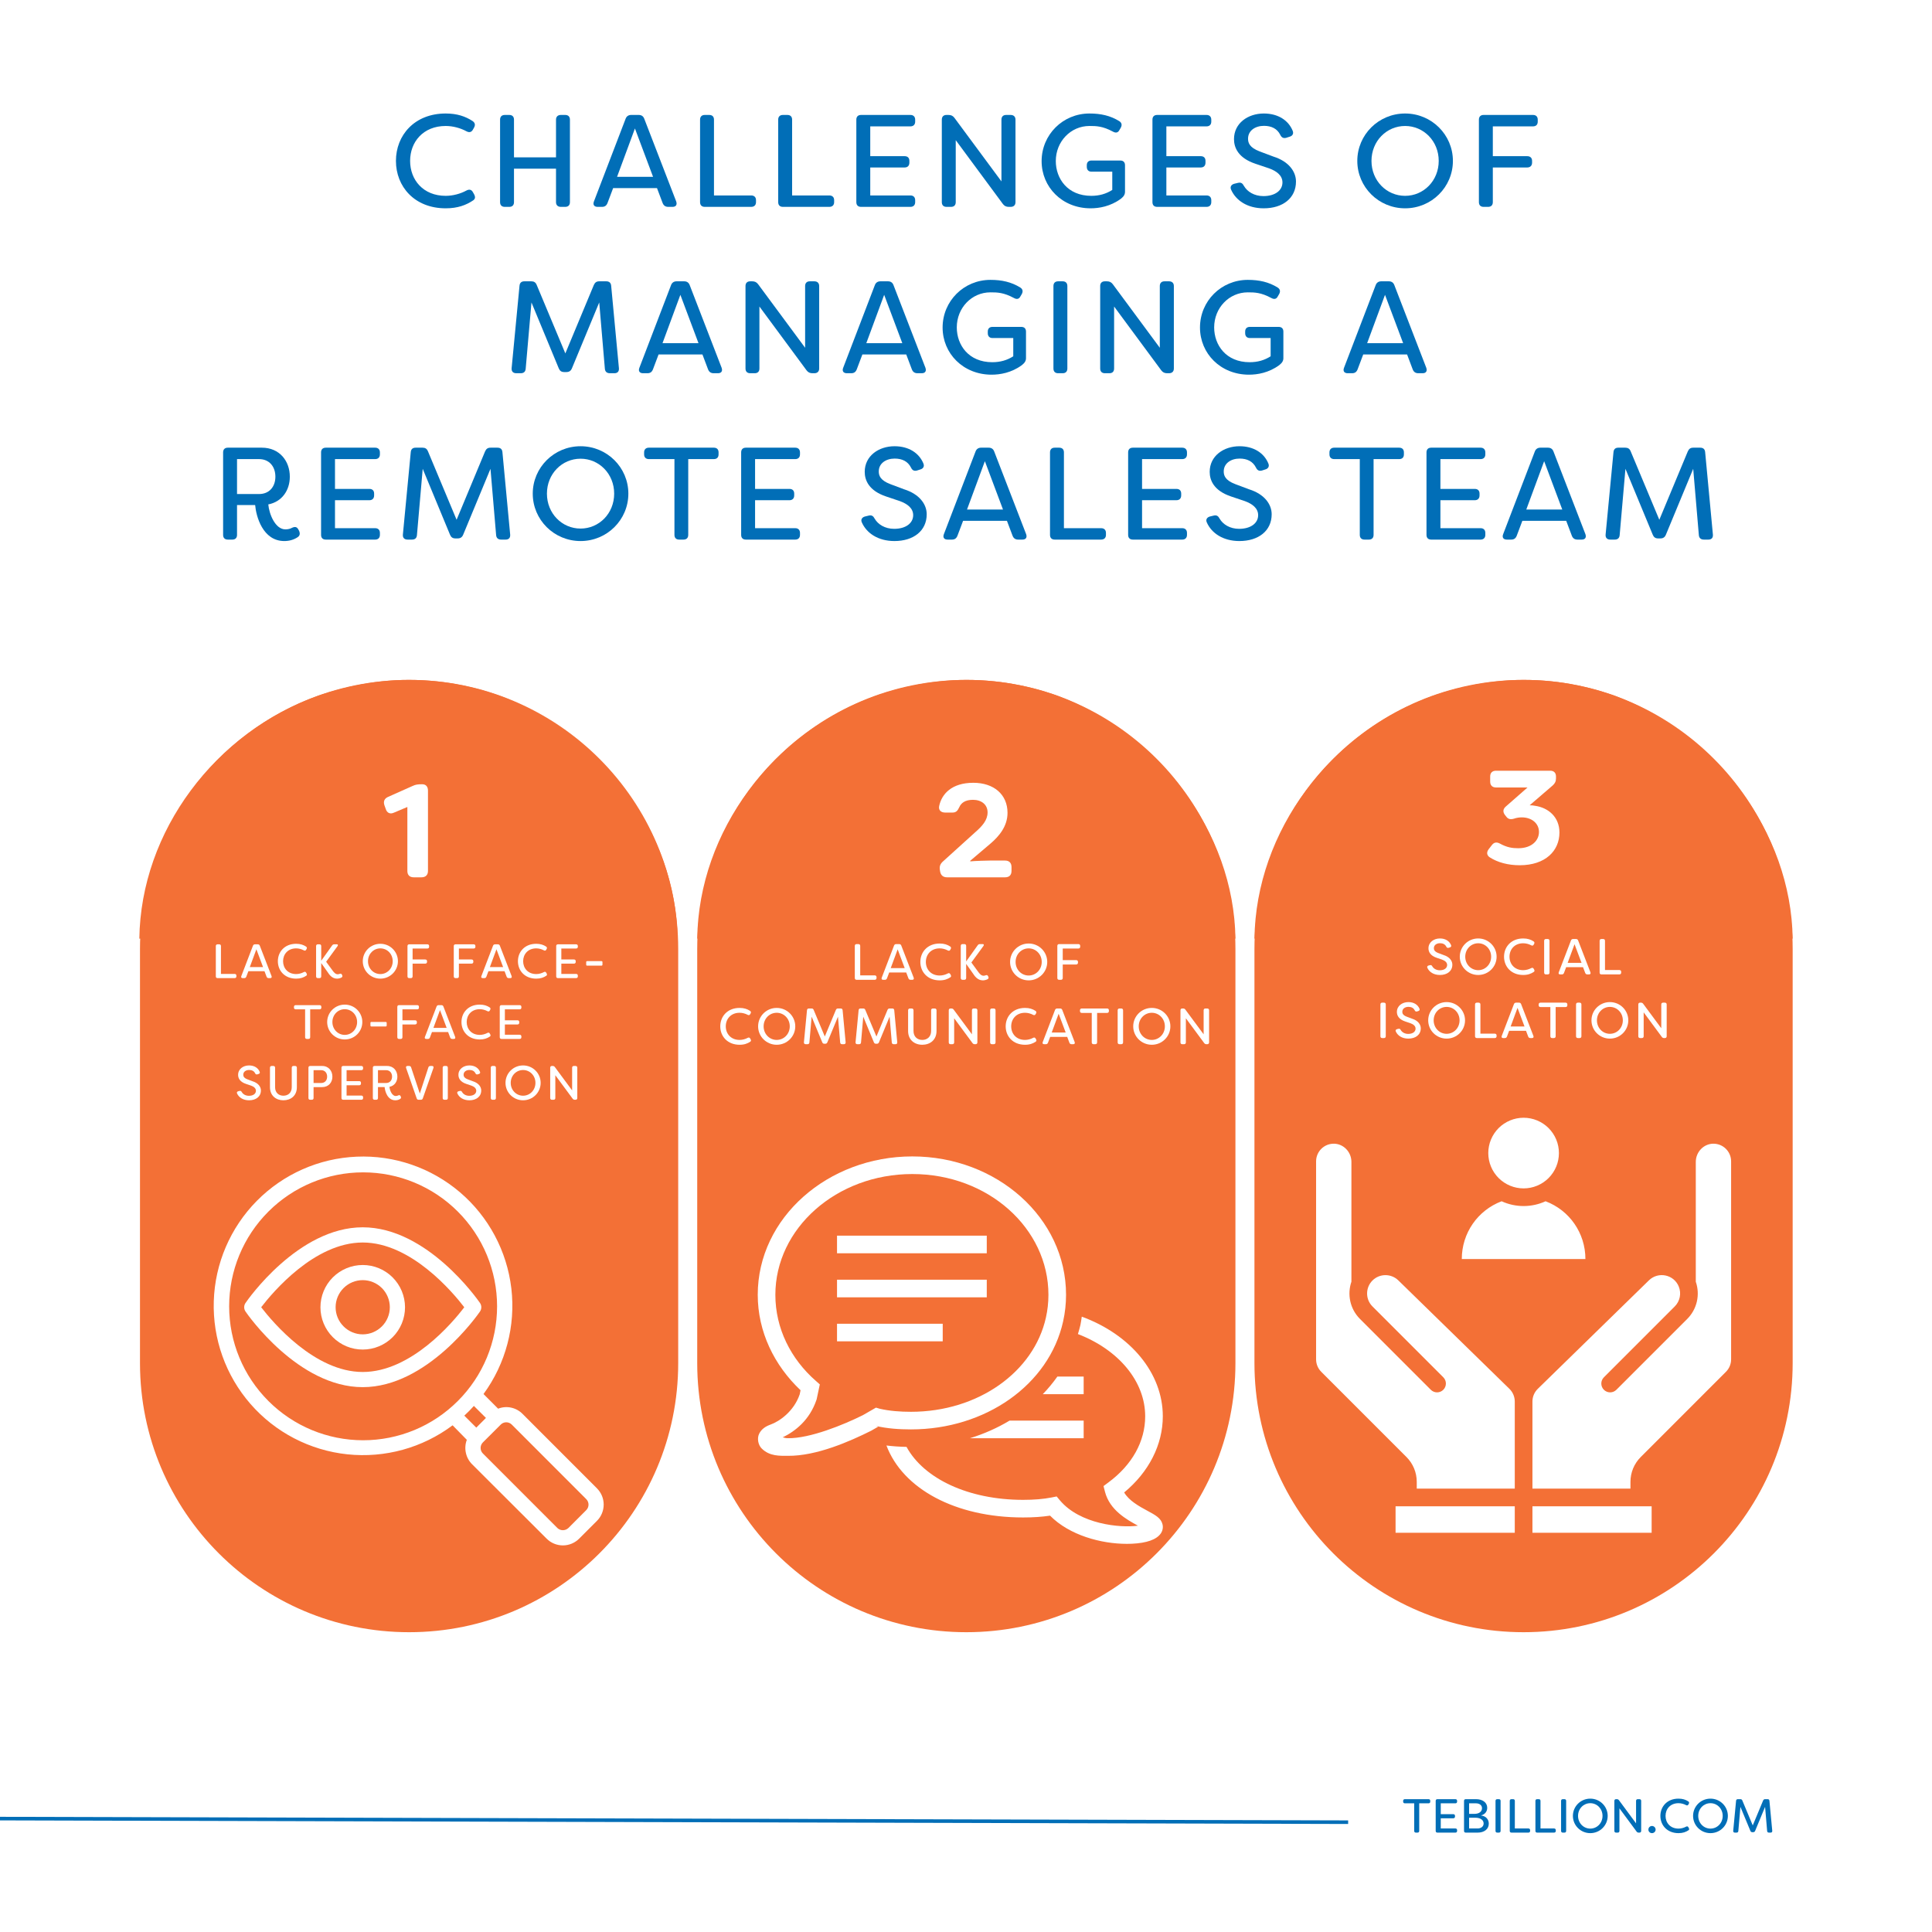
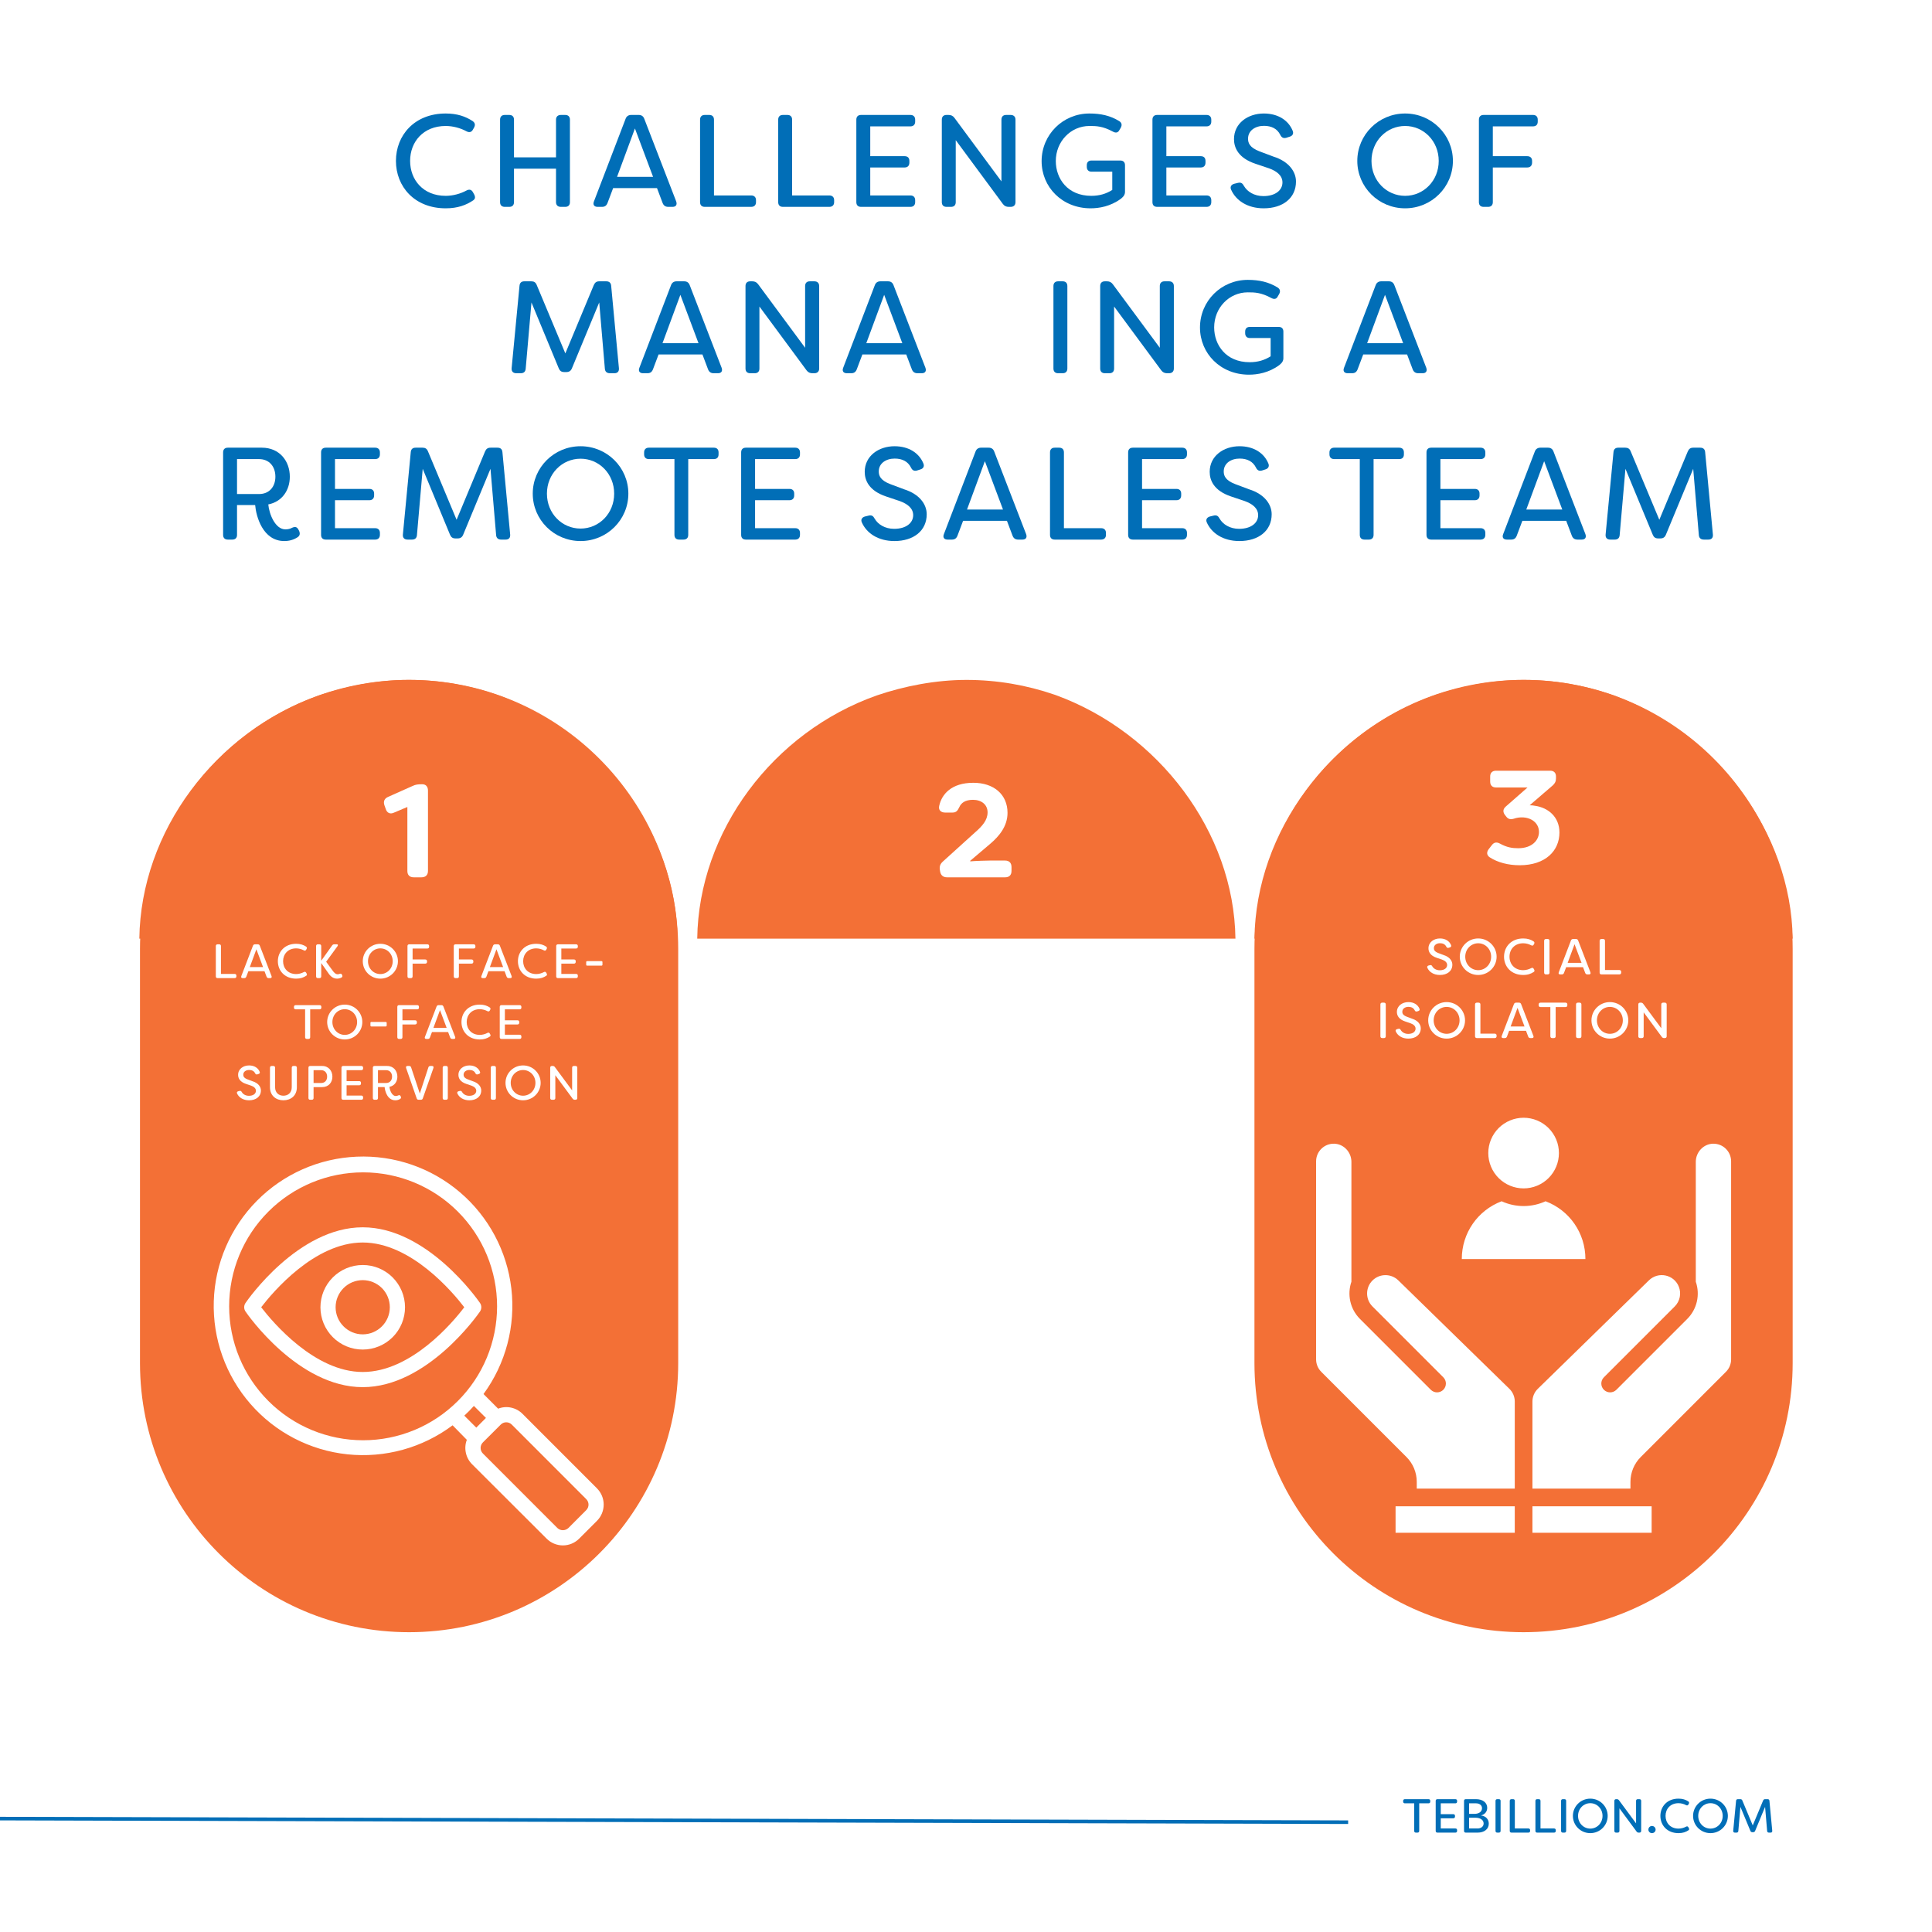
<svg xmlns="http://www.w3.org/2000/svg" width="1080" zoomAndPan="magnify" viewBox="0 0 810 810" height="1080" preserveAspectRatio="xMidYMid meet" version="1.0">
  <defs>
    <g />
    <clipPath id="7b21bb7732">
      <path d="M 58.691 285.051 L 284.34 285.051 L 284.34 684.309 L 58.691 684.309 Z M 58.691 285.051 " clip-rule="nonzero" />
    </clipPath>
    <clipPath id="af382554ce">
      <path d="M 284.34 571.484 C 284.34 633.797 233.828 684.309 171.516 684.309 C 109.207 684.309 58.691 633.797 58.691 571.484 L 58.691 397.875 C 58.691 335.566 109.207 285.051 171.516 285.051 C 233.828 285.051 284.34 335.566 284.34 397.875 Z M 284.34 571.484 " clip-rule="nonzero" />
    </clipPath>
    <clipPath id="e7a2f683c1">
      <path d="M 292.312 285.051 L 517.961 285.051 L 517.961 684.309 L 292.312 684.309 Z M 292.312 285.051 " clip-rule="nonzero" />
    </clipPath>
    <clipPath id="8c3299a049">
      <path d="M 517.961 571.484 C 517.961 633.797 467.449 684.309 405.137 684.309 C 342.824 684.309 292.312 633.797 292.312 571.484 L 292.312 397.875 C 292.312 335.566 342.824 285.051 405.137 285.051 C 467.449 285.051 517.961 335.566 517.961 397.875 Z M 517.961 571.484 " clip-rule="nonzero" />
    </clipPath>
    <clipPath id="d084890796">
      <path d="M 525.934 285.051 L 751.582 285.051 L 751.582 684.309 L 525.934 684.309 Z M 525.934 285.051 " clip-rule="nonzero" />
    </clipPath>
    <clipPath id="ac7a05a307">
      <path d="M 751.582 571.484 C 751.582 633.797 701.066 684.309 638.758 684.309 C 576.445 684.309 525.934 633.797 525.934 571.484 L 525.934 397.875 C 525.934 335.566 576.445 285.051 638.758 285.051 C 701.066 285.051 751.582 335.566 751.582 397.875 Z M 751.582 571.484 " clip-rule="nonzero" />
    </clipPath>
    <clipPath id="e406ba4cc2">
      <path d="M 58.418 285.055 L 284.066 285.055 L 284.066 393.539 L 58.418 393.539 Z M 58.418 285.055 " clip-rule="nonzero" />
    </clipPath>
    <clipPath id="be91d312af">
      <path d="M 133.672 291.57 C 145.203 287.637 158.395 285.055 171.301 285.055 C 184.211 285.055 196.633 287.266 208.078 291.199 C 208.32 291.324 208.566 291.324 208.809 291.445 C 251.793 307.184 283.457 348.734 284.066 393.539 L 58.418 393.539 C 59.023 348.492 90.199 306.938 133.672 291.57 Z M 133.672 291.57 " clip-rule="nonzero" />
    </clipPath>
    <clipPath id="4c9f112727">
      <path d="M 292.316 285.055 L 517.965 285.055 L 517.965 393.539 L 292.316 393.539 Z M 292.316 285.055 " clip-rule="nonzero" />
    </clipPath>
    <clipPath id="fcf829b58c">
      <path d="M 367.57 291.57 C 379.102 287.637 392.293 285.055 405.199 285.055 C 418.109 285.055 430.531 287.266 441.977 291.199 C 442.219 291.324 442.465 291.324 442.707 291.445 C 485.691 307.184 517.355 348.734 517.965 393.539 L 292.316 393.539 C 292.922 348.492 324.098 306.938 367.57 291.57 Z M 367.57 291.57 " clip-rule="nonzero" />
    </clipPath>
    <clipPath id="bfeeeca09c">
      <path d="M 525.934 285.055 L 751.582 285.055 L 751.582 393.539 L 525.934 393.539 Z M 525.934 285.055 " clip-rule="nonzero" />
    </clipPath>
    <clipPath id="6c06b995f7">
      <path d="M 601.191 291.57 C 612.723 287.637 625.914 285.055 638.82 285.055 C 651.727 285.055 664.148 287.266 675.598 291.199 C 675.84 291.324 676.082 291.324 676.328 291.445 C 719.312 307.184 750.977 348.734 751.582 393.539 L 525.934 393.539 C 526.543 348.492 557.719 306.938 601.191 291.57 Z M 601.191 291.57 " clip-rule="nonzero" />
    </clipPath>
    <clipPath id="0c9e1374ec">
      <path d="M 89.598 484.867 L 253.098 484.867 L 253.098 647.918 L 89.598 647.918 Z M 89.598 484.867 " clip-rule="nonzero" />
    </clipPath>
    <clipPath id="d5eea5b45a">
      <path d="M 317.32 484.684 L 487.57 484.684 L 487.57 647.434 L 317.32 647.434 Z M 317.32 484.684 " clip-rule="nonzero" />
    </clipPath>
    <clipPath id="144e54c34c">
      <path d="M 551.777 479 L 636 479 L 636 625 L 551.777 625 Z M 551.777 479 " clip-rule="nonzero" />
    </clipPath>
    <clipPath id="622be12923">
      <path d="M 642 631 L 693 631 L 693 642.621 L 642 642.621 Z M 642 631 " clip-rule="nonzero" />
    </clipPath>
    <clipPath id="5bcd9346b4">
      <path d="M 585 631 L 636 631 L 636 642.621 L 585 642.621 Z M 585 631 " clip-rule="nonzero" />
    </clipPath>
    <clipPath id="738db28205">
      <path d="M 623 468.621 L 654 468.621 L 654 499 L 623 499 Z M 623 468.621 " clip-rule="nonzero" />
    </clipPath>
    <clipPath id="d66f802d8f">
      <path d="M 642 479 L 725.777 479 L 725.777 625 L 642 625 Z M 642 479 " clip-rule="nonzero" />
    </clipPath>
  </defs>
  <rect x="-81" width="972" fill="#ffffff" y="-81" height="972" fill-opacity="1" />
  <rect x="-81" width="972" fill="#ffffff" y="-81" height="972" fill-opacity="1" />
  <g clip-path="url(#7b21bb7732)">
    <g clip-path="url(#af382554ce)">
      <path fill="#f37036" d="M 284.34 285.051 L 284.34 684.309 L 58.691 684.309 L 58.691 285.051 Z M 284.34 285.051 " fill-opacity="1" fill-rule="nonzero" />
    </g>
  </g>
  <g clip-path="url(#e7a2f683c1)">
    <g clip-path="url(#8c3299a049)">
-       <path fill="#f37036" d="M 517.961 285.051 L 517.961 684.309 L 292.312 684.309 L 292.312 285.051 Z M 517.961 285.051 " fill-opacity="1" fill-rule="nonzero" />
-     </g>
+       </g>
  </g>
  <g clip-path="url(#d084890796)">
    <g clip-path="url(#ac7a05a307)">
      <path fill="#f37036" d="M 751.582 285.051 L 751.582 684.309 L 525.934 684.309 L 525.934 285.051 Z M 751.582 285.051 " fill-opacity="1" fill-rule="nonzero" />
    </g>
  </g>
  <g clip-path="url(#e406ba4cc2)">
    <g clip-path="url(#be91d312af)">
      <path fill="#f37036" d="M 58.418 285.055 L 284.066 285.055 L 284.066 393.539 L 58.418 393.539 Z M 58.418 285.055 " fill-opacity="1" fill-rule="nonzero" />
    </g>
  </g>
  <g clip-path="url(#4c9f112727)">
    <g clip-path="url(#fcf829b58c)">
      <path fill="#f37036" d="M 292.316 285.055 L 517.965 285.055 L 517.965 393.539 L 292.316 393.539 Z M 292.316 285.055 " fill-opacity="1" fill-rule="nonzero" />
    </g>
  </g>
  <g clip-path="url(#bfeeeca09c)">
    <g clip-path="url(#6c06b995f7)">
      <path fill="#f37036" d="M 525.934 285.055 L 751.582 285.055 L 751.582 393.539 L 525.934 393.539 Z M 525.934 285.055 " fill-opacity="1" fill-rule="nonzero" />
    </g>
  </g>
  <path stroke-linecap="butt" transform="matrix(0.75, 0.002, -0.002, 0.75, -97.959, 761.445)" fill="none" stroke-linejoin="miter" d="M -0 1.001 L 884.236 1.001 " stroke="#016eb7" stroke-width="2" stroke-opacity="1" stroke-miterlimit="4" />
  <g clip-path="url(#0c9e1374ec)">
    <path fill="#ffffff" d="M 245.785 633.129 L 238.309 640.617 C 237 641.852 234.969 641.852 233.676 640.617 L 202.441 609.367 C 201.18 608.09 201.18 606.027 202.441 604.75 L 209.945 597.262 C 211.207 595.984 213.285 595.984 214.562 597.262 L 245.785 628.512 C 247.062 629.789 247.062 631.852 245.785 633.129 Z M 198.68 589.438 L 203.734 594.473 L 199.684 598.539 L 194.66 593.516 C 196.07 592.223 197.418 590.859 198.68 589.438 Z M 96.074 547.676 C 96.074 532.785 101.996 518.484 112.531 507.961 C 123.07 497.426 137.34 491.516 152.246 491.516 C 167.141 491.516 181.422 497.426 191.945 507.961 C 202.484 518.5 208.406 532.785 208.406 547.676 C 208.406 562.57 202.484 576.852 191.945 587.375 C 181.422 597.914 167.141 603.836 152.246 603.836 C 137.34 603.836 123.055 597.914 112.531 587.375 C 101.996 576.852 96.074 562.57 96.074 547.676 Z M 250.281 623.996 L 219.062 592.762 C 217.754 591.441 216.086 590.539 214.27 590.148 C 212.457 589.758 210.555 589.914 208.844 590.598 L 202.715 584.457 C 212.051 571.699 216.215 555.891 214.387 540.199 C 212.543 524.512 204.836 510.082 192.801 499.832 C 180.77 489.586 165.324 484.258 149.531 484.941 C 133.738 485.609 118.789 492.227 107.684 503.461 C 96.566 514.711 90.121 529.734 89.629 545.527 C 89.133 561.32 94.637 576.723 105.027 588.625 C 115.406 600.539 129.922 608.074 145.641 609.73 C 161.348 611.383 177.113 607.043 189.754 597.566 L 195.719 603.648 C 195.066 605.375 194.922 607.262 195.312 609.074 C 195.691 610.891 196.59 612.547 197.898 613.867 L 229.18 645.09 C 230.977 646.902 233.445 647.918 236 647.918 C 238.555 647.918 240.992 646.902 242.809 645.09 L 250.297 637.598 C 252.098 635.797 253.098 633.344 253.098 630.789 C 253.098 628.234 252.082 625.797 250.27 623.996 L 250.281 623.996 " fill-opacity="1" fill-rule="nonzero" />
  </g>
  <path fill="#ffffff" d="M 152.074 575.211 C 131.895 575.211 114.375 554.398 109.5 548.066 C 114.363 541.738 131.84 520.926 152.074 520.926 C 172.309 520.926 189.797 541.738 194.645 548.066 C 189.797 554.5 172.309 575.211 152.074 575.211 Z M 201.234 546.27 C 200.336 544.977 179.145 514.551 152.074 514.551 C 125 514.551 103.809 544.977 102.938 546.27 C 102.184 547.355 102.184 548.781 102.938 549.867 C 103.809 551.176 125.031 581.57 152.074 581.57 C 179.129 581.57 200.336 551.176 201.234 549.867 C 201.977 548.781 201.977 547.355 201.234 546.27 " fill-opacity="1" fill-rule="nonzero" />
  <path fill="#ffffff" d="M 152.074 559.434 C 149.066 559.434 146.164 558.23 144.047 556.094 C 141.91 553.977 140.707 551.086 140.707 548.066 C 140.707 545.051 141.91 542.16 144.047 540.027 C 146.164 537.906 149.066 536.703 152.074 536.703 C 155.094 536.703 157.98 537.906 160.113 540.027 C 162.234 542.16 163.438 545.051 163.438 548.066 C 163.438 551.086 162.234 553.977 160.113 556.094 C 157.98 558.23 155.094 559.434 152.074 559.434 Z M 152.074 530.359 C 147.371 530.359 142.871 532.23 139.531 535.555 C 136.207 538.879 134.348 543.395 134.348 548.098 C 134.348 552.801 136.223 557.301 139.547 560.625 C 142.871 563.949 147.383 565.82 152.086 565.805 C 156.789 565.805 161.305 563.934 164.629 560.609 C 167.953 557.285 169.809 552.77 169.809 548.066 C 169.797 543.363 167.922 538.867 164.598 535.543 C 161.273 532.219 156.777 530.359 152.074 530.359 " fill-opacity="1" fill-rule="nonzero" />
  <g clip-path="url(#d5eea5b45a)">
    <path fill="#ffffff" d="M 382.488 484.836 C 347.102 484.836 317.688 510.535 317.688 542.852 C 317.688 558.371 324.629 572.461 335.633 582.859 L 335.289 584.562 C 332.805 591.828 326.703 595.938 323.082 597.25 C 320.977 598 319.23 599.141 318.266 601.133 C 317.312 603.105 317.891 605.848 319.332 607.273 C 322.707 610.664 327.094 610.332 330.297 610.359 C 342.344 610.504 356.539 604.188 365.137 599.891 L 365.234 599.848 L 368.18 598.145 L 367.055 597.801 L 367.184 597.828 C 371.973 598.938 376.992 599.285 381.926 599.285 C 413.043 599.285 439.82 580.695 445.734 553.945 L 445.734 553.93 C 446.527 550.367 446.945 546.66 446.945 542.852 C 446.945 510.562 417.875 484.836 382.488 484.836 Z M 382.488 492.219 C 414.312 492.219 439.559 515.004 439.559 542.852 C 439.559 546.129 439.199 549.301 438.52 552.344 C 433.473 575.188 410.117 591.902 381.926 591.902 C 377.367 591.902 372.883 591.555 368.871 590.633 L 367.254 590.156 L 361.789 593.301 C 353.625 597.383 339.543 603.094 330.383 602.977 C 329.129 602.977 329.012 602.73 328.133 602.633 C 333.383 600.062 339.441 595.406 342.328 586.84 L 342.387 586.652 L 343.711 580.422 L 342.082 578.98 C 331.508 569.734 325.074 556.914 325.074 542.852 C 325.074 515.035 350.664 492.219 382.488 492.219 Z M 350.926 518.062 L 350.926 525.445 L 413.707 525.445 L 413.707 518.062 Z M 350.926 536.523 L 350.926 543.906 L 413.707 543.906 L 413.707 536.523 Z M 453.539 552.012 C 453.352 553.195 453.219 554.375 452.961 555.543 C 452.672 556.812 452.297 558.055 451.922 559.309 C 468.93 565.871 480.125 579.094 480.125 593.789 C 480.125 604.332 474.645 614.184 464.66 621.551 L 462.656 623.039 L 463.273 625.461 C 465.266 633.09 472.25 637.027 477.082 639.652 C 469.422 640.691 452.773 638.961 444.406 629.066 L 443.008 627.395 L 440.871 627.824 C 437.512 628.488 433.617 628.82 428.941 628.82 C 405.977 628.82 387.324 619.922 380.066 606.613 C 377.066 606.555 374.266 606.352 371.641 606.035 C 378.492 624.176 400.523 636.203 428.941 636.203 C 433.195 636.203 436.906 635.945 440.238 635.441 C 448.387 643.688 461.676 647.266 472.438 647.266 C 473.145 647.266 473.848 647.25 474.527 647.223 C 480.773 646.934 484.844 645.492 486.645 642.941 C 487.438 641.785 487.715 640.43 487.395 639.102 C 486.773 636.465 484.352 635.168 480.992 633.363 C 477.688 631.574 473.344 629.223 471.312 625.719 C 481.652 617.184 487.512 605.703 487.512 593.789 C 487.512 575.676 473.965 559.512 453.539 552.012 Z M 350.926 554.98 L 350.926 562.367 L 395.242 562.367 L 395.242 554.98 Z M 443.309 577.133 C 441.465 579.73 439.43 582.211 437.191 584.516 L 454.332 584.516 L 454.332 577.133 Z M 423.273 595.594 C 418.18 598.652 412.598 601.145 406.668 602.977 L 454.332 602.977 L 454.332 595.594 Z M 423.273 595.594 " fill-opacity="1" fill-rule="nonzero" />
  </g>
  <g clip-path="url(#144e54c34c)">
    <path fill="#ffffff" d="M 586.234 536.785 C 583.23 533.859 578.375 533.887 575.414 536.852 C 572.41 539.852 572.41 544.734 575.414 547.734 L 605.113 577.438 C 606.559 578.883 606.559 581.227 605.113 582.672 C 603.668 584.117 601.324 584.117 599.879 582.672 L 570.176 552.969 C 565.961 548.754 564.766 542.648 566.586 537.359 L 566.586 487.133 C 566.586 483.02 563.344 479.598 559.363 479.504 C 555.148 479.406 551.777 482.797 551.777 486.906 L 551.777 569.898 C 551.777 571.879 552.547 573.738 553.949 575.141 L 589.645 610.836 C 592.441 613.633 593.98 617.352 593.98 621.309 L 593.98 624.109 L 635.074 624.109 L 635.074 587.59 C 635.074 585.605 634.262 583.676 632.844 582.289 Z M 586.234 536.785 " fill-opacity="1" fill-rule="nonzero" />
  </g>
  <path fill="#ffffff" d="M 647.992 503.633 C 642.27 506.254 635.543 506.371 629.562 503.633 C 619.516 507.438 612.863 516.992 612.863 527.855 L 664.691 527.855 C 664.691 516.988 658.039 507.43 647.992 503.633 Z M 647.992 503.633 " fill-opacity="1" fill-rule="nonzero" />
  <g clip-path="url(#622be12923)">
    <path fill="#ffffff" d="M 642.48 631.516 L 692.457 631.516 L 692.457 642.621 L 642.48 642.621 Z M 642.48 631.516 " fill-opacity="1" fill-rule="nonzero" />
  </g>
  <g clip-path="url(#5bcd9346b4)">
    <path fill="#ffffff" d="M 585.098 631.516 L 635.074 631.516 L 635.074 642.621 L 585.098 642.621 Z M 585.098 631.516 " fill-opacity="1" fill-rule="nonzero" />
  </g>
  <g clip-path="url(#738db28205)">
    <path fill="#ffffff" d="M 653.586 483.43 C 653.586 484.402 653.492 485.363 653.301 486.32 C 653.113 487.273 652.832 488.199 652.457 489.098 C 652.086 489.996 651.629 490.848 651.09 491.656 C 650.551 492.465 649.938 493.215 649.25 493.902 C 648.562 494.59 647.812 495.203 647.004 495.742 C 646.195 496.281 645.344 496.738 644.445 497.109 C 643.547 497.484 642.621 497.766 641.668 497.953 C 640.711 498.145 639.75 498.238 638.777 498.238 C 637.805 498.238 636.844 498.145 635.887 497.953 C 634.934 497.766 634.008 497.484 633.109 497.109 C 632.211 496.738 631.359 496.281 630.551 495.742 C 629.742 495.203 628.992 494.59 628.305 493.902 C 627.617 493.215 627.004 492.465 626.465 491.656 C 625.926 490.848 625.469 489.996 625.098 489.098 C 624.723 488.199 624.441 487.273 624.254 486.32 C 624.062 485.363 623.969 484.402 623.969 483.43 C 623.969 482.457 624.062 481.496 624.254 480.539 C 624.441 479.586 624.723 478.66 625.098 477.762 C 625.469 476.863 625.926 476.012 626.465 475.203 C 627.004 474.395 627.617 473.645 628.305 472.957 C 628.992 472.27 629.742 471.656 630.551 471.117 C 631.359 470.578 632.211 470.121 633.109 469.75 C 634.008 469.375 634.934 469.094 635.887 468.906 C 636.844 468.715 637.805 468.621 638.777 468.621 C 639.75 468.621 640.711 468.715 641.668 468.906 C 642.621 469.094 643.547 469.375 644.445 469.75 C 645.344 470.121 646.195 470.578 647.004 471.117 C 647.812 471.656 648.562 472.27 649.25 472.957 C 649.938 473.645 650.551 474.395 651.09 475.203 C 651.629 476.012 652.086 476.863 652.457 477.762 C 652.832 478.66 653.113 479.586 653.301 480.539 C 653.492 481.496 653.586 482.457 653.586 483.43 Z M 653.586 483.43 " fill-opacity="1" fill-rule="nonzero" />
  </g>
  <g clip-path="url(#d66f802d8f)">
    <path fill="#ffffff" d="M 718.191 479.504 C 714.211 479.598 710.969 483.02 710.969 487.133 L 710.969 537.371 C 712.848 542.824 711.484 548.867 707.379 552.973 L 677.676 582.672 C 676.23 584.117 673.887 584.117 672.441 582.672 C 670.996 581.227 670.996 578.883 672.441 577.438 L 702.145 547.734 C 704.332 545.547 704.996 542.273 703.836 539.398 C 701.781 534.324 695.23 532.977 691.32 536.789 L 644.711 582.289 C 643.293 583.676 642.48 585.605 642.48 587.59 L 642.48 624.109 L 683.574 624.109 L 683.574 621.309 C 683.574 617.352 685.113 613.633 687.914 610.836 L 723.609 575.137 C 725.008 573.738 725.777 571.879 725.777 569.898 L 725.777 486.906 C 725.777 482.785 722.406 479.418 718.191 479.504 Z M 718.191 479.504 " fill-opacity="1" fill-rule="nonzero" />
  </g>
  <g fill="#ffffff" fill-opacity="1">
    <g transform="translate(159.923, 367.817)">
      <g>
        <path d="M 13.543 0 L 16.777 0 C 18.504 0 19.508 -0.949 19.508 -2.676 L 19.508 -36.34 C 19.508 -38.066 18.617 -39.016 17.055 -39.016 C 15.27 -39.016 14.324 -38.902 13.043 -38.289 L 2.785 -33.719 C 1.281 -33.051 0.723 -31.879 1.227 -30.266 L 1.785 -28.703 C 2.285 -27.031 3.566 -26.363 5.184 -27.086 L 10.867 -29.484 L 10.867 -2.676 C 10.867 -0.949 11.816 0 13.543 0 Z M 13.543 0 " />
      </g>
    </g>
  </g>
  <g fill="#ffffff" fill-opacity="1">
    <g transform="translate(391.251, 367.817)">
      <g>
        <path d="M 5.797 0 L 30.152 0 C 31.879 0 32.828 -0.949 32.828 -2.676 L 32.828 -4.293 C 32.828 -6.02 31.879 -7.023 30.152 -7.023 L 23.633 -7.023 C 23.188 -7.023 17.723 -6.91 15.551 -6.688 L 15.496 -6.91 L 23.91 -14.047 C 27.645 -17.223 31.156 -21.402 31.156 -27.031 C 31.156 -34.777 25.359 -39.629 16.832 -39.629 C 7.637 -39.629 3.566 -34.836 2.508 -29.93 C 2.117 -28.203 3.234 -27.145 5.016 -27.145 L 8.082 -27.145 C 9.699 -27.145 10.254 -27.98 10.98 -29.484 C 11.703 -31.102 13.32 -32.492 16.664 -32.492 C 20.176 -32.492 22.797 -30.543 22.797 -27.199 C 22.797 -23.965 20.566 -21.457 17.555 -18.84 L 4.07 -6.633 C 2.953 -5.629 2.562 -4.57 2.785 -3.176 L 2.898 -2.453 C 3.176 -0.836 4.18 0 5.797 0 Z M 5.797 0 " />
      </g>
    </g>
  </g>
  <g fill="#ffffff" fill-opacity="1">
    <g transform="translate(621.365, 362.143)">
      <g>
        <path d="M 15.773 0.613 C 26.586 0.613 32.438 -5.461 32.438 -13.098 C 32.438 -19.676 27.699 -23.52 22.238 -24.301 C 21.516 -24.469 20.734 -24.523 19.953 -24.523 L 29.594 -32.828 C 30.543 -33.664 30.988 -34.555 30.988 -35.781 L 30.988 -36.617 C 30.988 -38.121 30.098 -39.016 28.594 -39.016 L 5.852 -39.016 C 4.293 -39.016 3.398 -38.121 3.398 -36.617 L 3.398 -34.445 C 3.398 -32.883 4.293 -31.992 5.852 -31.992 L 19.062 -31.992 L 9.977 -24.023 C 8.805 -23.02 8.641 -21.848 9.477 -20.621 L 10.09 -19.84 C 10.926 -18.672 11.926 -18.504 13.32 -18.895 C 14.547 -19.34 15.773 -19.453 16.664 -19.453 C 20.68 -19.453 23.855 -17.055 23.855 -13.32 C 23.855 -9.922 21.012 -6.52 15.16 -6.52 C 12.598 -6.52 10.422 -6.855 7.469 -8.473 C 6.133 -9.195 5.016 -9.027 4.125 -7.859 L 2.785 -6.133 C 1.84 -4.906 1.895 -3.621 3.176 -2.73 C 6.52 -0.559 10.926 0.613 15.773 0.613 Z M 15.773 0.613 " />
      </g>
    </g>
  </g>
  <g fill="#ffffff" fill-opacity="1">
    <g transform="translate(88.545, 410.08)">
      <g>
        <path d="M 2.672 0 L 9.816 0 C 10.281 0 10.566 -0.262 10.566 -0.73 L 10.566 -1.031 C 10.566 -1.496 10.281 -1.762 9.816 -1.762 L 4.09 -1.762 L 4.09 -13.441 C 4.09 -13.906 3.824 -14.168 3.359 -14.168 L 2.672 -14.168 C 2.207 -14.168 1.941 -13.906 1.941 -13.441 L 1.941 -0.73 C 1.941 -0.262 2.207 0 2.672 0 Z M 2.672 0 " />
      </g>
    </g>
  </g>
  <g fill="#ffffff" fill-opacity="1">
    <g transform="translate(100.587, 410.08)">
      <g>
        <path d="M 1.152 0 L 1.82 0 C 2.246 0 2.512 -0.184 2.672 -0.586 L 3.543 -2.895 L 10.305 -2.895 L 11.176 -0.586 C 11.336 -0.184 11.621 0 12.043 0 L 12.691 0 C 13.238 0 13.441 -0.344 13.258 -0.852 L 8.34 -13.582 C 8.199 -13.969 7.914 -14.168 7.488 -14.168 L 6.316 -14.168 C 5.91 -14.168 5.605 -13.969 5.465 -13.582 L 0.586 -0.852 C 0.383 -0.344 0.605 0 1.152 0 Z M 4.148 -4.637 L 6.902 -12.086 L 9.695 -4.637 Z M 4.148 -4.637 " />
      </g>
    </g>
  </g>
  <g fill="#ffffff" fill-opacity="1">
    <g transform="translate(115.584, 410.08)">
      <g>
        <path d="M 8.582 0.223 C 10.426 0.223 11.719 -0.262 12.832 -1.012 C 13.137 -1.234 13.18 -1.52 12.957 -1.941 L 12.773 -2.266 C 12.551 -2.672 12.207 -2.754 11.762 -2.512 C 10.871 -2.023 9.695 -1.699 8.582 -1.699 C 5.102 -1.699 3.098 -4.172 3.098 -7.086 C 3.098 -10 5.102 -12.469 8.582 -12.469 C 9.695 -12.469 10.871 -12.145 11.762 -11.66 C 12.207 -11.418 12.551 -11.496 12.773 -11.902 L 12.957 -12.227 C 13.18 -12.652 13.098 -12.977 12.711 -13.238 C 11.621 -13.945 10.344 -14.391 8.582 -14.391 C 3.766 -14.391 0.91 -11.031 0.91 -7.086 C 0.91 -3.137 3.766 0.223 8.582 0.223 Z M 8.582 0.223 " />
      </g>
    </g>
  </g>
  <g fill="#ffffff" fill-opacity="1">
    <g transform="translate(130.602, 410.08)">
      <g>
        <path d="M 10.688 0.223 C 11.152 0.223 11.922 0.102 12.531 -0.223 C 12.996 -0.445 13.055 -0.852 12.855 -1.234 L 12.734 -1.477 C 12.531 -1.883 12.227 -1.941 11.781 -1.781 C 11.438 -1.621 11.133 -1.621 10.93 -1.621 C 10.082 -1.621 9.352 -2.41 8.723 -3.32 L 6.133 -6.863 L 10.891 -13.379 C 11.176 -13.785 11.133 -14.168 10.668 -14.168 L 9.555 -14.168 C 9.168 -14.168 8.887 -14.047 8.645 -13.703 L 4.07 -7.289 L 4.07 -13.441 C 4.07 -13.906 3.805 -14.168 3.34 -14.168 L 2.652 -14.168 C 2.188 -14.168 1.922 -13.906 1.922 -13.441 L 1.922 -0.73 C 1.922 -0.262 2.188 0 2.652 0 L 3.34 0 C 3.805 0 4.07 -0.262 4.07 -0.73 L 4.07 -6.316 L 6.762 -2.512 C 7.449 -1.438 8.625 0.223 10.688 0.223 Z M 10.688 0.223 " />
      </g>
    </g>
  </g>
  <g fill="#ffffff" fill-opacity="1">
    <g transform="translate(144.708, 410.08)">
      <g />
    </g>
  </g>
  <g fill="#ffffff" fill-opacity="1">
    <g transform="translate(151.185, 410.08)">
      <g>
        <path d="M 8.277 0.223 C 12.367 0.223 15.648 -3.055 15.648 -7.086 C 15.648 -11.113 12.367 -14.391 8.277 -14.391 C 4.191 -14.391 0.91 -11.113 0.91 -7.086 C 0.91 -3.055 4.191 0.223 8.277 0.223 Z M 8.277 -1.699 C 5.426 -1.699 3.098 -4.027 3.098 -7.086 C 3.098 -10.141 5.426 -12.469 8.277 -12.469 C 11.133 -12.469 13.461 -10.141 13.461 -7.086 C 13.461 -4.027 11.133 -1.699 8.277 -1.699 Z M 8.277 -1.699 " />
      </g>
    </g>
  </g>
  <g fill="#ffffff" fill-opacity="1">
    <g transform="translate(168.894, 410.08)">
      <g>
        <path d="M 10.281 -14.168 L 2.672 -14.168 C 2.207 -14.168 1.941 -13.906 1.941 -13.441 L 1.941 -0.73 C 1.941 -0.262 2.207 0 2.672 0 L 3.359 0 C 3.824 0 4.09 -0.262 4.09 -0.73 L 4.09 -6.074 L 9.391 -6.074 C 9.859 -6.074 10.141 -6.355 10.141 -6.82 L 10.141 -7.086 C 10.141 -7.551 9.859 -7.812 9.391 -7.812 L 4.09 -7.812 L 4.09 -12.41 L 10.281 -12.41 C 10.75 -12.41 11.012 -12.672 11.012 -13.137 L 11.012 -13.441 C 11.012 -13.906 10.75 -14.168 10.281 -14.168 Z M 10.281 -14.168 " />
      </g>
    </g>
  </g>
  <g fill="#ffffff" fill-opacity="1">
    <g transform="translate(181.827, 410.08)">
      <g />
    </g>
  </g>
  <g fill="#ffffff" fill-opacity="1">
    <g transform="translate(188.304, 410.08)">
      <g>
        <path d="M 10.281 -14.168 L 2.672 -14.168 C 2.207 -14.168 1.941 -13.906 1.941 -13.441 L 1.941 -0.73 C 1.941 -0.262 2.207 0 2.672 0 L 3.359 0 C 3.824 0 4.09 -0.262 4.09 -0.73 L 4.09 -6.074 L 9.391 -6.074 C 9.859 -6.074 10.141 -6.355 10.141 -6.82 L 10.141 -7.086 C 10.141 -7.551 9.859 -7.812 9.391 -7.812 L 4.09 -7.812 L 4.09 -12.41 L 10.281 -12.41 C 10.75 -12.41 11.012 -12.672 11.012 -13.137 L 11.012 -13.441 C 11.012 -13.906 10.75 -14.168 10.281 -14.168 Z M 10.281 -14.168 " />
      </g>
    </g>
  </g>
  <g fill="#ffffff" fill-opacity="1">
    <g transform="translate(201.237, 410.08)">
      <g>
        <path d="M 1.152 0 L 1.82 0 C 2.246 0 2.512 -0.184 2.672 -0.586 L 3.543 -2.895 L 10.305 -2.895 L 11.176 -0.586 C 11.336 -0.184 11.621 0 12.043 0 L 12.691 0 C 13.238 0 13.441 -0.344 13.258 -0.852 L 8.34 -13.582 C 8.199 -13.969 7.914 -14.168 7.488 -14.168 L 6.316 -14.168 C 5.91 -14.168 5.605 -13.969 5.465 -13.582 L 0.586 -0.852 C 0.383 -0.344 0.605 0 1.152 0 Z M 4.148 -4.637 L 6.902 -12.086 L 9.695 -4.637 Z M 4.148 -4.637 " />
      </g>
    </g>
  </g>
  <g fill="#ffffff" fill-opacity="1">
    <g transform="translate(216.234, 410.08)">
      <g>
        <path d="M 8.582 0.223 C 10.426 0.223 11.719 -0.262 12.832 -1.012 C 13.137 -1.234 13.18 -1.52 12.957 -1.941 L 12.773 -2.266 C 12.551 -2.672 12.207 -2.754 11.762 -2.512 C 10.871 -2.023 9.695 -1.699 8.582 -1.699 C 5.102 -1.699 3.098 -4.172 3.098 -7.086 C 3.098 -10 5.102 -12.469 8.582 -12.469 C 9.695 -12.469 10.871 -12.145 11.762 -11.66 C 12.207 -11.418 12.551 -11.496 12.773 -11.902 L 12.957 -12.227 C 13.18 -12.652 13.098 -12.977 12.711 -13.238 C 11.621 -13.945 10.344 -14.391 8.582 -14.391 C 3.766 -14.391 0.91 -11.031 0.91 -7.086 C 0.91 -3.137 3.766 0.223 8.582 0.223 Z M 8.582 0.223 " />
      </g>
    </g>
  </g>
  <g fill="#ffffff" fill-opacity="1">
    <g transform="translate(231.251, 410.08)">
      <g>
        <path d="M 10.281 -12.41 C 10.73 -12.41 11.012 -12.672 11.012 -13.137 L 11.012 -13.441 C 11.012 -13.906 10.73 -14.168 10.281 -14.168 L 2.672 -14.168 C 2.207 -14.168 1.941 -13.906 1.941 -13.441 L 1.941 -0.73 C 1.941 -0.262 2.207 0 2.672 0 L 10.281 0 C 10.73 0 11.012 -0.262 11.012 -0.73 L 11.012 -1.031 C 11.012 -1.496 10.73 -1.762 10.281 -1.762 L 4.09 -1.762 L 4.09 -6.074 L 9.391 -6.074 C 9.859 -6.074 10.121 -6.355 10.121 -6.82 L 10.121 -7.086 C 10.121 -7.551 9.859 -7.812 9.391 -7.812 L 4.09 -7.812 L 4.09 -12.41 Z M 10.281 -12.41 " />
      </g>
    </g>
  </g>
  <g fill="#ffffff" fill-opacity="1">
    <g transform="translate(244.427, 410.08)">
      <g>
        <path d="M 1.762 -5.223 L 7.734 -5.223 C 7.996 -5.223 8.156 -5.383 8.156 -5.648 L 8.156 -6.719 C 8.156 -6.984 7.996 -7.125 7.734 -7.125 L 1.762 -7.125 C 1.477 -7.125 1.336 -6.984 1.336 -6.719 L 1.336 -5.648 C 1.336 -5.383 1.477 -5.223 1.762 -5.223 Z M 1.762 -5.223 " />
      </g>
    </g>
  </g>
  <g fill="#ffffff" fill-opacity="1">
    <g transform="translate(122.881, 435.58)">
      <g>
        <path d="M 11.113 -14.168 L 1.094 -14.168 C 0.648 -14.168 0.363 -13.906 0.363 -13.441 L 0.363 -13.137 C 0.363 -12.672 0.648 -12.41 1.094 -12.41 L 5.039 -12.41 L 5.039 -0.73 C 5.039 -0.262 5.305 0 5.77 0 L 6.438 0 C 6.902 0 7.164 -0.262 7.164 -0.73 L 7.164 -12.41 L 11.113 -12.41 C 11.578 -12.41 11.844 -12.672 11.844 -13.137 L 11.844 -13.441 C 11.844 -13.906 11.578 -14.168 11.113 -14.168 Z M 11.113 -14.168 " />
      </g>
    </g>
  </g>
  <g fill="#ffffff" fill-opacity="1">
    <g transform="translate(136.259, 435.58)">
      <g>
        <path d="M 8.277 0.223 C 12.367 0.223 15.648 -3.055 15.648 -7.086 C 15.648 -11.113 12.367 -14.391 8.277 -14.391 C 4.191 -14.391 0.91 -11.113 0.91 -7.086 C 0.91 -3.055 4.191 0.223 8.277 0.223 Z M 8.277 -1.699 C 5.426 -1.699 3.098 -4.027 3.098 -7.086 C 3.098 -10.141 5.426 -12.469 8.277 -12.469 C 11.133 -12.469 13.461 -10.141 13.461 -7.086 C 13.461 -4.027 11.133 -1.699 8.277 -1.699 Z M 8.277 -1.699 " />
      </g>
    </g>
  </g>
  <g fill="#ffffff" fill-opacity="1">
    <g transform="translate(153.968, 435.58)">
      <g>
        <path d="M 1.762 -5.223 L 7.734 -5.223 C 7.996 -5.223 8.156 -5.383 8.156 -5.648 L 8.156 -6.719 C 8.156 -6.984 7.996 -7.125 7.734 -7.125 L 1.762 -7.125 C 1.477 -7.125 1.336 -6.984 1.336 -6.719 L 1.336 -5.648 C 1.336 -5.383 1.477 -5.223 1.762 -5.223 Z M 1.762 -5.223 " />
      </g>
    </g>
  </g>
  <g fill="#ffffff" fill-opacity="1">
    <g transform="translate(164.634, 435.58)">
      <g>
        <path d="M 10.281 -14.168 L 2.672 -14.168 C 2.207 -14.168 1.941 -13.906 1.941 -13.441 L 1.941 -0.73 C 1.941 -0.262 2.207 0 2.672 0 L 3.359 0 C 3.824 0 4.09 -0.262 4.09 -0.73 L 4.09 -6.074 L 9.391 -6.074 C 9.859 -6.074 10.141 -6.355 10.141 -6.82 L 10.141 -7.086 C 10.141 -7.551 9.859 -7.812 9.391 -7.812 L 4.09 -7.812 L 4.09 -12.41 L 10.281 -12.41 C 10.75 -12.41 11.012 -12.672 11.012 -13.137 L 11.012 -13.441 C 11.012 -13.906 10.75 -14.168 10.281 -14.168 Z M 10.281 -14.168 " />
      </g>
    </g>
  </g>
  <g fill="#ffffff" fill-opacity="1">
    <g transform="translate(177.567, 435.58)">
      <g>
        <path d="M 1.152 0 L 1.82 0 C 2.246 0 2.512 -0.184 2.672 -0.586 L 3.543 -2.895 L 10.305 -2.895 L 11.176 -0.586 C 11.336 -0.184 11.621 0 12.043 0 L 12.691 0 C 13.238 0 13.441 -0.344 13.258 -0.852 L 8.34 -13.582 C 8.199 -13.969 7.914 -14.168 7.488 -14.168 L 6.316 -14.168 C 5.91 -14.168 5.605 -13.969 5.465 -13.582 L 0.586 -0.852 C 0.383 -0.344 0.605 0 1.152 0 Z M 4.148 -4.637 L 6.902 -12.086 L 9.695 -4.637 Z M 4.148 -4.637 " />
      </g>
    </g>
  </g>
  <g fill="#ffffff" fill-opacity="1">
    <g transform="translate(192.564, 435.58)">
      <g>
        <path d="M 8.582 0.223 C 10.426 0.223 11.719 -0.262 12.832 -1.012 C 13.137 -1.234 13.18 -1.52 12.957 -1.941 L 12.773 -2.266 C 12.551 -2.672 12.207 -2.754 11.762 -2.512 C 10.871 -2.023 9.695 -1.699 8.582 -1.699 C 5.102 -1.699 3.098 -4.172 3.098 -7.086 C 3.098 -10 5.102 -12.469 8.582 -12.469 C 9.695 -12.469 10.871 -12.145 11.762 -11.66 C 12.207 -11.418 12.551 -11.496 12.773 -11.902 L 12.957 -12.227 C 13.18 -12.652 13.098 -12.977 12.711 -13.238 C 11.621 -13.945 10.344 -14.391 8.582 -14.391 C 3.766 -14.391 0.91 -11.031 0.91 -7.086 C 0.91 -3.137 3.766 0.223 8.582 0.223 Z M 8.582 0.223 " />
      </g>
    </g>
  </g>
  <g fill="#ffffff" fill-opacity="1">
    <g transform="translate(207.581, 435.58)">
      <g>
        <path d="M 10.281 -12.41 C 10.73 -12.41 11.012 -12.672 11.012 -13.137 L 11.012 -13.441 C 11.012 -13.906 10.73 -14.168 10.281 -14.168 L 2.672 -14.168 C 2.207 -14.168 1.941 -13.906 1.941 -13.441 L 1.941 -0.73 C 1.941 -0.262 2.207 0 2.672 0 L 10.281 0 C 10.73 0 11.012 -0.262 11.012 -0.73 L 11.012 -1.031 C 11.012 -1.496 10.73 -1.762 10.281 -1.762 L 4.09 -1.762 L 4.09 -6.074 L 9.391 -6.074 C 9.859 -6.074 10.121 -6.355 10.121 -6.82 L 10.121 -7.086 C 10.121 -7.551 9.859 -7.812 9.391 -7.812 L 4.09 -7.812 L 4.09 -12.41 Z M 10.281 -12.41 " />
      </g>
    </g>
  </g>
  <g fill="#ffffff" fill-opacity="1">
    <g transform="translate(98.494, 461.08)">
      <g>
        <path d="M 5.91 0.223 C 8.867 0.223 10.891 -1.355 10.891 -3.906 C 10.891 -5.426 9.797 -7.004 7.41 -7.754 L 5.305 -8.543 C 3.684 -9.148 3.5 -9.918 3.5 -10.504 C 3.5 -11.762 4.617 -12.488 5.953 -12.488 C 7.125 -12.488 7.996 -12.043 8.461 -11.113 C 8.664 -10.688 8.945 -10.527 9.391 -10.648 L 9.898 -10.809 C 10.344 -10.93 10.566 -11.273 10.383 -11.719 C 9.738 -13.32 8.156 -14.391 5.93 -14.391 C 3.48 -14.391 1.336 -12.895 1.336 -10.445 C 1.336 -9.129 1.984 -7.531 4.656 -6.641 L 6.762 -5.93 C 7.914 -5.508 8.805 -4.84 8.805 -3.766 C 8.805 -2.551 7.691 -1.66 5.871 -1.66 C 4.453 -1.66 3.379 -2.348 2.875 -3.219 C 2.652 -3.645 2.41 -3.805 1.965 -3.703 L 1.375 -3.562 C 0.93 -3.441 0.688 -3.098 0.891 -2.652 C 1.621 -0.992 3.402 0.223 5.91 0.223 Z M 5.91 0.223 " />
      </g>
    </g>
  </g>
  <g fill="#ffffff" fill-opacity="1">
    <g transform="translate(111.447, 461.08)">
      <g>
        <path d="M 7.367 0.223 C 10.426 0.223 13.016 -1.66 13.016 -5.262 L 13.016 -13.441 C 13.016 -13.906 12.734 -14.168 12.266 -14.168 L 11.598 -14.168 C 11.133 -14.168 10.871 -13.906 10.871 -13.441 L 10.871 -5.262 C 10.871 -2.875 9.25 -1.699 7.367 -1.699 C 5.508 -1.699 3.887 -2.875 3.887 -5.262 L 3.887 -13.441 C 3.887 -13.906 3.625 -14.168 3.156 -14.168 L 2.469 -14.168 C 2.023 -14.168 1.742 -13.906 1.742 -13.441 L 1.742 -5.262 C 1.742 -1.66 4.332 0.223 7.367 0.223 Z M 7.367 0.223 " />
      </g>
    </g>
  </g>
  <g fill="#ffffff" fill-opacity="1">
    <g transform="translate(127.375, 461.08)">
      <g>
        <path d="M 7.672 -14.168 L 2.672 -14.168 C 2.207 -14.168 1.941 -13.906 1.941 -13.441 L 1.941 -0.73 C 1.941 -0.262 2.207 0 2.672 0 L 3.359 0 C 3.824 0 4.09 -0.262 4.09 -0.73 L 4.09 -5.305 L 7.672 -5.305 C 10.406 -5.305 11.984 -7.289 11.984 -9.676 C 11.984 -12.086 10.426 -14.168 7.672 -14.168 Z M 7.246 -7.023 L 4.09 -7.023 L 4.09 -12.41 L 7.246 -12.41 C 8.805 -12.41 9.777 -11.297 9.777 -9.695 C 9.777 -8.137 8.824 -7.023 7.246 -7.023 Z M 7.246 -7.023 " />
      </g>
    </g>
  </g>
  <g fill="#ffffff" fill-opacity="1">
    <g transform="translate(141.219, 461.08)">
      <g>
        <path d="M 10.281 -12.41 C 10.73 -12.41 11.012 -12.672 11.012 -13.137 L 11.012 -13.441 C 11.012 -13.906 10.73 -14.168 10.281 -14.168 L 2.672 -14.168 C 2.207 -14.168 1.941 -13.906 1.941 -13.441 L 1.941 -0.73 C 1.941 -0.262 2.207 0 2.672 0 L 10.281 0 C 10.73 0 11.012 -0.262 11.012 -0.73 L 11.012 -1.031 C 11.012 -1.496 10.73 -1.762 10.281 -1.762 L 4.09 -1.762 L 4.09 -6.074 L 9.391 -6.074 C 9.859 -6.074 10.121 -6.355 10.121 -6.82 L 10.121 -7.086 C 10.121 -7.551 9.859 -7.812 9.391 -7.812 L 4.09 -7.812 L 4.09 -12.41 Z M 10.281 -12.41 " />
      </g>
    </g>
  </g>
  <g fill="#ffffff" fill-opacity="1">
    <g transform="translate(154.394, 461.08)">
      <g>
        <path d="M 11.355 0.223 C 12.086 0.223 12.793 0.039 13.402 -0.363 C 13.785 -0.605 13.805 -0.973 13.625 -1.375 L 13.523 -1.559 C 13.301 -1.984 12.996 -2.023 12.551 -1.82 C 12.266 -1.66 11.922 -1.578 11.52 -1.578 C 9.98 -1.578 9.027 -3.887 8.887 -5.426 C 10.992 -5.828 12.207 -7.59 12.207 -9.695 C 12.207 -12.105 10.629 -14.168 7.895 -14.168 L 2.652 -14.168 C 2.188 -14.168 1.922 -13.906 1.922 -13.441 L 1.922 -0.73 C 1.922 -0.262 2.188 0 2.652 0 L 3.34 0 C 3.805 0 4.07 -0.262 4.07 -0.73 L 4.07 -5.324 L 6.863 -5.324 C 7.004 -3.625 8.016 0.223 11.355 0.223 Z M 4.07 -7.023 L 4.07 -12.41 L 7.469 -12.41 C 9.008 -12.41 9.98 -11.297 9.98 -9.695 C 9.98 -8.137 9.027 -7.023 7.469 -7.023 Z M 4.07 -7.023 " />
      </g>
    </g>
  </g>
  <g fill="#ffffff" fill-opacity="1">
    <g transform="translate(169.473, 461.08)">
      <g>
        <path d="M 6.051 0 L 6.965 0 C 7.367 0 7.652 -0.16 7.793 -0.586 L 12.246 -13.32 C 12.41 -13.824 12.188 -14.168 11.66 -14.168 L 10.973 -14.168 C 10.547 -14.168 10.242 -13.969 10.121 -13.562 L 6.539 -2.609 L 2.895 -13.562 C 2.773 -13.969 2.469 -14.168 2.066 -14.168 L 1.375 -14.168 C 0.852 -14.168 0.605 -13.824 0.789 -13.32 L 5.223 -0.586 C 5.363 -0.16 5.648 0 6.051 0 Z M 6.051 0 " />
      </g>
    </g>
  </g>
  <g fill="#ffffff" fill-opacity="1">
    <g transform="translate(183.66, 461.08)">
      <g>
        <path d="M 2.672 0 L 3.359 0 C 3.824 0 4.09 -0.262 4.09 -0.73 L 4.09 -13.441 C 4.09 -13.906 3.824 -14.168 3.359 -14.168 L 2.672 -14.168 C 2.207 -14.168 1.941 -13.906 1.941 -13.441 L 1.941 -0.73 C 1.941 -0.262 2.207 0 2.672 0 Z M 2.672 0 " />
      </g>
    </g>
  </g>
  <g fill="#ffffff" fill-opacity="1">
    <g transform="translate(190.865, 461.08)">
      <g>
        <path d="M 5.91 0.223 C 8.867 0.223 10.891 -1.355 10.891 -3.906 C 10.891 -5.426 9.797 -7.004 7.41 -7.754 L 5.305 -8.543 C 3.684 -9.148 3.5 -9.918 3.5 -10.504 C 3.5 -11.762 4.617 -12.488 5.953 -12.488 C 7.125 -12.488 7.996 -12.043 8.461 -11.113 C 8.664 -10.688 8.945 -10.527 9.391 -10.648 L 9.898 -10.809 C 10.344 -10.93 10.566 -11.273 10.383 -11.719 C 9.738 -13.32 8.156 -14.391 5.93 -14.391 C 3.48 -14.391 1.336 -12.895 1.336 -10.445 C 1.336 -9.129 1.984 -7.531 4.656 -6.641 L 6.762 -5.93 C 7.914 -5.508 8.805 -4.84 8.805 -3.766 C 8.805 -2.551 7.691 -1.66 5.871 -1.66 C 4.453 -1.66 3.379 -2.348 2.875 -3.219 C 2.652 -3.645 2.41 -3.805 1.965 -3.703 L 1.375 -3.562 C 0.93 -3.441 0.688 -3.098 0.891 -2.652 C 1.621 -0.992 3.402 0.223 5.91 0.223 Z M 5.91 0.223 " />
      </g>
    </g>
  </g>
  <g fill="#ffffff" fill-opacity="1">
    <g transform="translate(203.819, 461.08)">
      <g>
        <path d="M 2.672 0 L 3.359 0 C 3.824 0 4.09 -0.262 4.09 -0.73 L 4.09 -13.441 C 4.09 -13.906 3.824 -14.168 3.359 -14.168 L 2.672 -14.168 C 2.207 -14.168 1.941 -13.906 1.941 -13.441 L 1.941 -0.73 C 1.941 -0.262 2.207 0 2.672 0 Z M 2.672 0 " />
      </g>
    </g>
  </g>
  <g fill="#ffffff" fill-opacity="1">
    <g transform="translate(211.024, 461.08)">
      <g>
        <path d="M 8.277 0.223 C 12.367 0.223 15.648 -3.055 15.648 -7.086 C 15.648 -11.113 12.367 -14.391 8.277 -14.391 C 4.191 -14.391 0.91 -11.113 0.91 -7.086 C 0.91 -3.055 4.191 0.223 8.277 0.223 Z M 8.277 -1.699 C 5.426 -1.699 3.098 -4.027 3.098 -7.086 C 3.098 -10.141 5.426 -12.469 8.277 -12.469 C 11.133 -12.469 13.461 -10.141 13.461 -7.086 C 13.461 -4.027 11.133 -1.699 8.277 -1.699 Z M 8.277 -1.699 " />
      </g>
    </g>
  </g>
  <g fill="#ffffff" fill-opacity="1">
    <g transform="translate(228.733, 461.08)">
      <g>
        <path d="M 2.672 0 L 3.359 0 C 3.824 0 4.09 -0.262 4.09 -0.73 L 4.09 -10.281 L 11.355 -0.445 C 11.598 -0.121 11.883 0 12.266 0 L 12.551 0 C 13.016 0 13.301 -0.262 13.301 -0.73 L 13.301 -13.441 C 13.301 -13.906 13.016 -14.168 12.551 -14.168 L 11.863 -14.168 C 11.398 -14.168 11.133 -13.906 11.133 -13.441 L 11.133 -3.926 L 3.887 -13.723 C 3.645 -14.047 3.359 -14.168 2.977 -14.168 L 2.672 -14.168 C 2.207 -14.168 1.941 -13.906 1.941 -13.441 L 1.941 -0.73 C 1.941 -0.262 2.207 0 2.672 0 Z M 2.672 0 " />
      </g>
    </g>
  </g>
  <g fill="#016eb7" fill-opacity="1">
    <g transform="translate(587.918, 768.334)">
      <g>
        <path d="M 11 -14.023 L 1.082 -14.023 C 0.641 -14.023 0.359 -13.766 0.359 -13.305 L 0.359 -13.004 C 0.359 -12.543 0.641 -12.281 1.082 -12.281 L 4.988 -12.281 L 4.988 -0.723 C 4.988 -0.262 5.25 0 5.711 0 L 6.371 0 C 6.832 0 7.094 -0.262 7.094 -0.723 L 7.094 -12.281 L 11 -12.281 C 11.461 -12.281 11.719 -12.543 11.719 -13.004 L 11.719 -13.305 C 11.719 -13.766 11.461 -14.023 11 -14.023 Z M 11 -14.023 " />
      </g>
    </g>
  </g>
  <g fill="#016eb7" fill-opacity="1">
    <g transform="translate(599.999, 768.334)">
      <g>
        <path d="M 10.176 -12.281 C 10.617 -12.281 10.898 -12.543 10.898 -13.004 L 10.898 -13.305 C 10.898 -13.766 10.617 -14.023 10.176 -14.023 L 2.645 -14.023 C 2.184 -14.023 1.922 -13.766 1.922 -13.305 L 1.922 -0.723 C 1.922 -0.262 2.184 0 2.645 0 L 10.176 0 C 10.617 0 10.898 -0.262 10.898 -0.723 L 10.898 -1.023 C 10.898 -1.484 10.617 -1.742 10.176 -1.742 L 4.047 -1.742 L 4.047 -6.012 L 9.297 -6.012 C 9.758 -6.012 10.016 -6.289 10.016 -6.75 L 10.016 -7.012 C 10.016 -7.473 9.758 -7.734 9.297 -7.734 L 4.047 -7.734 L 4.047 -12.281 Z M 10.176 -12.281 " />
      </g>
    </g>
  </g>
  <g fill="#016eb7" fill-opacity="1">
    <g transform="translate(611.88, 768.334)">
      <g>
        <path d="M 8.996 -7.191 C 10.82 -7.652 11.641 -8.957 11.641 -10.398 C 11.641 -12.66 9.656 -14.023 6.973 -14.023 L 2.645 -14.023 C 2.184 -14.023 1.922 -13.766 1.922 -13.305 L 1.922 -0.723 C 1.922 -0.262 2.184 0 2.645 0 L 7.613 0 C 10.418 0 12.301 -1.484 12.301 -3.746 C 12.301 -5.469 11.199 -6.953 8.996 -7.191 Z M 6.953 -12.281 C 8.293 -12.281 9.457 -11.578 9.457 -10.238 C 9.457 -9.035 8.555 -7.855 6.172 -7.855 L 4.047 -7.855 L 4.047 -12.281 Z M 7.594 -1.742 L 4.047 -1.742 L 4.047 -6.25 L 6.613 -6.25 C 9.094 -6.25 10.137 -5.07 10.137 -3.828 C 10.137 -2.562 9.074 -1.742 7.594 -1.742 Z M 7.594 -1.742 " />
      </g>
    </g>
  </g>
  <g fill="#016eb7" fill-opacity="1">
    <g transform="translate(625.082, 768.334)">
      <g>
        <path d="M 2.645 0 L 3.324 0 C 3.785 0 4.047 -0.262 4.047 -0.723 L 4.047 -13.305 C 4.047 -13.766 3.785 -14.023 3.324 -14.023 L 2.645 -14.023 C 2.184 -14.023 1.922 -13.766 1.922 -13.305 L 1.922 -0.723 C 1.922 -0.262 2.184 0 2.645 0 Z M 2.645 0 " />
      </g>
    </g>
  </g>
  <g fill="#016eb7" fill-opacity="1">
    <g transform="translate(631.053, 768.334)">
      <g>
        <path d="M 2.645 0 L 9.715 0 C 10.176 0 10.457 -0.262 10.457 -0.723 L 10.457 -1.023 C 10.457 -1.484 10.176 -1.742 9.715 -1.742 L 4.047 -1.742 L 4.047 -13.305 C 4.047 -13.766 3.785 -14.023 3.324 -14.023 L 2.645 -14.023 C 2.184 -14.023 1.922 -13.766 1.922 -13.305 L 1.922 -0.723 C 1.922 -0.262 2.184 0 2.645 0 Z M 2.645 0 " />
      </g>
    </g>
  </g>
  <g fill="#016eb7" fill-opacity="1">
    <g transform="translate(641.811, 768.334)">
      <g>
        <path d="M 2.645 0 L 9.715 0 C 10.176 0 10.457 -0.262 10.457 -0.723 L 10.457 -1.023 C 10.457 -1.484 10.176 -1.742 9.715 -1.742 L 4.047 -1.742 L 4.047 -13.305 C 4.047 -13.766 3.785 -14.023 3.324 -14.023 L 2.645 -14.023 C 2.184 -14.023 1.922 -13.766 1.922 -13.305 L 1.922 -0.723 C 1.922 -0.262 2.184 0 2.645 0 Z M 2.645 0 " />
      </g>
    </g>
  </g>
  <g fill="#016eb7" fill-opacity="1">
    <g transform="translate(652.57, 768.334)">
      <g>
        <path d="M 2.645 0 L 3.324 0 C 3.785 0 4.047 -0.262 4.047 -0.723 L 4.047 -13.305 C 4.047 -13.766 3.785 -14.023 3.324 -14.023 L 2.645 -14.023 C 2.184 -14.023 1.922 -13.766 1.922 -13.305 L 1.922 -0.723 C 1.922 -0.262 2.184 0 2.645 0 Z M 2.645 0 " />
      </g>
    </g>
  </g>
  <g fill="#016eb7" fill-opacity="1">
    <g transform="translate(658.54, 768.334)">
      <g>
        <path d="M 8.195 0.219 C 12.242 0.219 15.488 -3.023 15.488 -7.012 C 15.488 -11 12.242 -14.246 8.195 -14.246 C 4.148 -14.246 0.902 -11 0.902 -7.012 C 0.902 -3.023 4.148 0.219 8.195 0.219 Z M 8.195 -1.684 C 5.371 -1.684 3.066 -3.988 3.066 -7.012 C 3.066 -10.039 5.371 -12.34 8.195 -12.34 C 11.02 -12.34 13.324 -10.039 13.324 -7.012 C 13.324 -3.988 11.02 -1.684 8.195 -1.684 Z M 8.195 -1.684 " />
      </g>
    </g>
  </g>
  <g fill="#016eb7" fill-opacity="1">
    <g transform="translate(674.908, 768.334)">
      <g>
        <path d="M 2.645 0 L 3.324 0 C 3.785 0 4.047 -0.262 4.047 -0.723 L 4.047 -10.176 L 11.238 -0.441 C 11.48 -0.121 11.762 0 12.141 0 L 12.422 0 C 12.883 0 13.164 -0.262 13.164 -0.723 L 13.164 -13.305 C 13.164 -13.766 12.883 -14.023 12.422 -14.023 L 11.742 -14.023 C 11.281 -14.023 11.02 -13.766 11.02 -13.305 L 11.02 -3.887 L 3.848 -13.582 C 3.605 -13.902 3.324 -14.023 2.945 -14.023 L 2.645 -14.023 C 2.184 -14.023 1.922 -13.766 1.922 -13.305 L 1.922 -0.723 C 1.922 -0.262 2.184 0 2.645 0 Z M 2.645 0 " />
      </g>
    </g>
  </g>
  <g fill="#016eb7" fill-opacity="1">
    <g transform="translate(689.994, 768.334)">
      <g>
        <path d="M 2.605 0.219 C 3.445 0.219 4.129 -0.441 4.129 -1.262 C 4.129 -2.105 3.445 -2.785 2.605 -2.785 C 1.762 -2.785 1.102 -2.105 1.102 -1.262 C 1.102 -0.441 1.762 0.219 2.605 0.219 Z M 2.605 0.219 " />
      </g>
    </g>
  </g>
  <g fill="#016eb7" fill-opacity="1">
    <g transform="translate(695.223, 768.334)">
      <g>
        <path d="M 8.496 0.219 C 10.316 0.219 11.602 -0.262 12.703 -1 C 13.004 -1.223 13.043 -1.504 12.82 -1.922 L 12.641 -2.242 C 12.422 -2.645 12.082 -2.727 11.641 -2.484 C 10.758 -2.004 9.598 -1.684 8.496 -1.684 C 5.047 -1.684 3.066 -4.129 3.066 -7.012 C 3.066 -9.898 5.047 -12.34 8.496 -12.34 C 9.598 -12.34 10.758 -12.02 11.641 -11.539 C 12.082 -11.301 12.422 -11.379 12.641 -11.781 L 12.82 -12.102 C 13.043 -12.523 12.961 -12.844 12.582 -13.102 C 11.5 -13.805 10.238 -14.246 8.496 -14.246 C 3.727 -14.246 0.902 -10.918 0.902 -7.012 C 0.902 -3.105 3.727 0.219 8.496 0.219 Z M 8.496 0.219 " />
      </g>
    </g>
  </g>
  <g fill="#016eb7" fill-opacity="1">
    <g transform="translate(708.927, 768.334)">
      <g>
        <path d="M 8.195 0.219 C 12.242 0.219 15.488 -3.023 15.488 -7.012 C 15.488 -11 12.242 -14.246 8.195 -14.246 C 4.148 -14.246 0.902 -11 0.902 -7.012 C 0.902 -3.023 4.148 0.219 8.195 0.219 Z M 8.195 -1.684 C 5.371 -1.684 3.066 -3.988 3.066 -7.012 C 3.066 -10.039 5.371 -12.34 8.195 -12.34 C 11.02 -12.34 13.324 -10.039 13.324 -7.012 C 13.324 -3.988 11.02 -1.684 8.195 -1.684 Z M 8.195 -1.684 " />
      </g>
    </g>
  </g>
  <g fill="#016eb7" fill-opacity="1">
    <g transform="translate(725.295, 768.334)">
      <g>
        <path d="M 2.082 0 L 2.746 0 C 3.207 0 3.465 -0.219 3.508 -0.68 L 4.387 -10.797 L 8.555 -0.742 C 8.715 -0.359 8.957 -0.18 9.375 -0.18 L 9.715 -0.18 C 10.137 -0.18 10.398 -0.359 10.559 -0.742 L 14.727 -10.797 L 15.586 -0.68 C 15.625 -0.219 15.906 0 16.367 0 L 17.031 0 C 17.512 0 17.77 -0.262 17.73 -0.762 L 16.547 -13.344 C 16.508 -13.805 16.246 -14.023 15.789 -14.023 L 14.746 -14.023 C 14.324 -14.023 14.086 -13.863 13.902 -13.465 L 9.555 -3.023 L 5.188 -13.465 C 5.027 -13.863 4.77 -14.023 4.367 -14.023 L 3.305 -14.023 C 2.863 -14.023 2.605 -13.805 2.562 -13.344 L 1.363 -0.762 C 1.324 -0.262 1.602 0 2.082 0 Z M 2.082 0 " />
      </g>
    </g>
  </g>
  <g fill="#016eb7" fill-opacity="1">
    <g transform="translate(163.521, 86.731)">
      <g>
        <path d="M 23.344 0.605 C 28.355 0.605 31.879 -0.715 34.906 -2.754 C 35.73 -3.359 35.844 -4.129 35.238 -5.285 L 34.742 -6.168 C 34.137 -7.27 33.199 -7.488 31.988 -6.828 C 29.566 -5.504 26.371 -4.625 23.344 -4.625 C 13.875 -4.625 8.422 -11.344 8.422 -19.27 C 8.422 -27.199 13.875 -33.914 23.344 -33.914 C 26.371 -33.914 29.566 -33.035 31.988 -31.715 C 33.199 -31.051 34.137 -31.273 34.742 -32.375 L 35.238 -33.254 C 35.844 -34.41 35.621 -35.293 34.574 -36.008 C 31.602 -37.934 28.133 -39.145 23.344 -39.145 C 10.242 -39.145 2.477 -30.008 2.477 -19.27 C 2.477 -8.535 10.242 0.605 23.344 0.605 Z M 23.344 0.605 " />
      </g>
    </g>
  </g>
  <g fill="#016eb7" fill-opacity="1">
    <g transform="translate(204.372, 86.731)">
      <g>
        <path d="M 7.27 0 L 9.141 0 C 10.406 0 11.121 -0.715 11.121 -1.98 L 11.121 -16.023 L 28.738 -16.023 L 28.738 -1.98 C 28.738 -0.715 29.512 0 30.777 0 L 32.594 0 C 33.859 0 34.574 -0.715 34.574 -1.98 L 34.574 -36.559 C 34.574 -37.824 33.859 -38.539 32.594 -38.539 L 30.777 -38.539 C 29.512 -38.539 28.738 -37.824 28.738 -36.559 L 28.738 -20.758 L 11.121 -20.758 L 11.121 -36.559 C 11.121 -37.824 10.406 -38.539 9.141 -38.539 L 7.27 -38.539 C 6 -38.539 5.285 -37.824 5.285 -36.559 L 5.285 -1.98 C 5.285 -0.715 6 0 7.27 0 Z M 7.27 0 " />
      </g>
    </g>
  </g>
  <g fill="#016eb7" fill-opacity="1">
    <g transform="translate(247.425, 86.731)">
      <g>
        <path d="M 3.137 0 L 4.957 0 C 6.113 0 6.828 -0.496 7.27 -1.598 L 9.637 -7.875 L 28.023 -7.875 L 30.391 -1.598 C 30.832 -0.496 31.602 0 32.758 0 L 34.52 0 C 36.008 0 36.559 -0.938 36.062 -2.312 L 22.684 -36.945 C 22.297 -37.988 21.527 -38.539 20.371 -38.539 L 17.18 -38.539 C 16.078 -38.539 15.25 -37.988 14.867 -36.945 L 1.598 -2.312 C 1.047 -0.938 1.652 0 3.137 0 Z M 11.285 -12.609 L 18.773 -32.871 L 26.371 -12.609 Z M 11.285 -12.609 " />
      </g>
    </g>
  </g>
  <g fill="#016eb7" fill-opacity="1">
    <g transform="translate(288.22, 86.731)">
      <g>
        <path d="M 7.27 0 L 26.703 0 C 27.969 0 28.738 -0.715 28.738 -1.98 L 28.738 -2.809 C 28.738 -4.074 27.969 -4.789 26.703 -4.789 L 11.121 -4.789 L 11.121 -36.559 C 11.121 -37.824 10.406 -38.539 9.141 -38.539 L 7.27 -38.539 C 6 -38.539 5.285 -37.824 5.285 -36.559 L 5.285 -1.98 C 5.285 -0.715 6 0 7.27 0 Z M 7.27 0 " />
      </g>
    </g>
  </g>
  <g fill="#016eb7" fill-opacity="1">
    <g transform="translate(320.978, 86.731)">
      <g>
        <path d="M 7.27 0 L 26.703 0 C 27.969 0 28.738 -0.715 28.738 -1.98 L 28.738 -2.809 C 28.738 -4.074 27.969 -4.789 26.703 -4.789 L 11.121 -4.789 L 11.121 -36.559 C 11.121 -37.824 10.406 -38.539 9.141 -38.539 L 7.27 -38.539 C 6 -38.539 5.285 -37.824 5.285 -36.559 L 5.285 -1.98 C 5.285 -0.715 6 0 7.27 0 Z M 7.27 0 " />
      </g>
    </g>
  </g>
  <g fill="#016eb7" fill-opacity="1">
    <g transform="translate(353.736, 86.731)">
      <g>
        <path d="M 27.969 -33.75 C 29.18 -33.75 29.953 -34.465 29.953 -35.73 L 29.953 -36.559 C 29.953 -37.824 29.18 -38.539 27.969 -38.539 L 7.27 -38.539 C 6 -38.539 5.285 -37.824 5.285 -36.559 L 5.285 -1.98 C 5.285 -0.715 6 0 7.27 0 L 27.969 0 C 29.18 0 29.953 -0.715 29.953 -1.98 L 29.953 -2.809 C 29.953 -4.074 29.18 -4.789 27.969 -4.789 L 11.121 -4.789 L 11.121 -16.516 L 25.547 -16.516 C 26.812 -16.516 27.527 -17.289 27.527 -18.555 L 27.527 -19.27 C 27.527 -20.535 26.812 -21.254 25.547 -21.254 L 11.121 -21.254 L 11.121 -33.75 Z M 27.969 -33.75 " />
      </g>
    </g>
  </g>
  <g fill="#016eb7" fill-opacity="1">
    <g transform="translate(389.576, 86.731)">
      <g>
        <path d="M 7.27 0 L 9.141 0 C 10.406 0 11.121 -0.715 11.121 -1.98 L 11.121 -27.969 L 30.887 -1.211 C 31.547 -0.332 32.32 0 33.363 0 L 34.137 0 C 35.402 0 36.172 -0.715 36.172 -1.98 L 36.172 -36.559 C 36.172 -37.824 35.402 -38.539 34.137 -38.539 L 32.266 -38.539 C 30.996 -38.539 30.281 -37.824 30.281 -36.559 L 30.281 -10.68 L 10.57 -37.328 C 9.91 -38.211 9.141 -38.539 8.094 -38.539 L 7.27 -38.539 C 6 -38.539 5.285 -37.824 5.285 -36.559 L 5.285 -1.98 C 5.285 -0.715 6 0 7.27 0 Z M 7.27 0 " />
      </g>
    </g>
  </g>
  <g fill="#016eb7" fill-opacity="1">
    <g transform="translate(434.226, 86.731)">
      <g>
        <path d="M 23.016 0.605 C 26.539 0.605 31.328 -0.164 35.73 -3.414 C 37 -4.406 37.438 -5.285 37.438 -6.332 L 37.438 -17.453 C 37.438 -18.719 36.723 -19.434 35.457 -19.434 L 23.398 -19.434 C 22.133 -19.434 21.418 -18.719 21.418 -17.453 L 21.418 -16.793 C 21.418 -15.527 22.133 -14.754 23.398 -14.754 L 32.098 -14.754 L 32.098 -7.102 C 29.512 -5.449 26.648 -4.625 23.289 -4.625 C 13.379 -4.625 8.422 -11.836 8.422 -19.215 C 8.422 -27.418 14.699 -33.914 22.52 -33.914 C 25.438 -33.914 28.078 -33.859 32.375 -31.547 C 33.586 -30.887 34.52 -31.051 35.125 -32.266 L 35.676 -33.199 C 36.281 -34.355 36.062 -35.293 35.016 -35.953 C 31.273 -38.266 27.254 -39.145 22.52 -39.145 C 11.398 -39.145 2.477 -30.281 2.477 -19.16 C 2.477 -8.312 11.066 0.605 23.016 0.605 Z M 23.016 0.605 " />
      </g>
    </g>
  </g>
  <g fill="#016eb7" fill-opacity="1">
    <g transform="translate(477.884, 86.731)">
      <g>
        <path d="M 27.969 -33.75 C 29.18 -33.75 29.953 -34.465 29.953 -35.73 L 29.953 -36.559 C 29.953 -37.824 29.18 -38.539 27.969 -38.539 L 7.27 -38.539 C 6 -38.539 5.285 -37.824 5.285 -36.559 L 5.285 -1.98 C 5.285 -0.715 6 0 7.27 0 L 27.969 0 C 29.18 0 29.953 -0.715 29.953 -1.98 L 29.953 -2.809 C 29.953 -4.074 29.18 -4.789 27.969 -4.789 L 11.121 -4.789 L 11.121 -16.516 L 25.547 -16.516 C 26.812 -16.516 27.527 -17.289 27.527 -18.555 L 27.527 -19.27 C 27.527 -20.535 26.812 -21.254 25.547 -21.254 L 11.121 -21.254 L 11.121 -33.75 Z M 27.969 -33.75 " />
      </g>
    </g>
  </g>
  <g fill="#016eb7" fill-opacity="1">
    <g transform="translate(513.725, 86.731)">
      <g>
        <path d="M 16.078 0.605 C 24.113 0.605 29.621 -3.688 29.621 -10.625 C 29.621 -14.754 26.648 -19.051 20.152 -21.086 L 14.426 -23.234 C 10.02 -24.887 9.523 -26.977 9.523 -28.574 C 9.523 -31.988 12.555 -33.969 16.188 -33.969 C 19.379 -33.969 21.746 -32.758 23.016 -30.227 C 23.566 -29.07 24.336 -28.629 25.547 -28.961 L 26.922 -29.402 C 28.133 -29.73 28.738 -30.668 28.246 -31.879 C 26.484 -36.227 22.188 -39.145 16.133 -39.145 C 9.469 -39.145 3.633 -35.07 3.633 -28.41 C 3.633 -24.832 5.395 -20.48 12.664 -18.059 L 18.391 -16.133 C 21.527 -14.977 23.949 -13.16 23.949 -10.242 C 23.949 -6.938 20.922 -4.516 15.965 -4.516 C 12.113 -4.516 9.195 -6.387 7.816 -8.754 C 7.211 -9.91 6.551 -10.352 5.34 -10.074 L 3.742 -9.691 C 2.531 -9.359 1.871 -8.422 2.422 -7.211 C 4.406 -2.699 9.25 0.605 16.078 0.605 Z M 16.078 0.605 " />
      </g>
    </g>
  </g>
  <g fill="#016eb7" fill-opacity="1">
    <g transform="translate(548.96, 86.731)">
      <g />
    </g>
  </g>
  <g fill="#016eb7" fill-opacity="1">
    <g transform="translate(566.578, 86.731)">
      <g>
        <path d="M 22.52 0.605 C 33.641 0.605 42.559 -8.312 42.559 -19.27 C 42.559 -30.227 33.641 -39.145 22.52 -39.145 C 11.398 -39.145 2.477 -30.227 2.477 -19.27 C 2.477 -8.312 11.398 0.605 22.52 0.605 Z M 22.52 -4.625 C 14.754 -4.625 8.422 -10.957 8.422 -19.27 C 8.422 -27.582 14.754 -33.914 22.52 -33.914 C 30.281 -33.914 36.613 -27.582 36.613 -19.27 C 36.613 -10.957 30.281 -4.625 22.52 -4.625 Z M 22.52 -4.625 " />
      </g>
    </g>
  </g>
  <g fill="#016eb7" fill-opacity="1">
    <g transform="translate(614.751, 86.731)">
      <g>
        <path d="M 27.969 -38.539 L 7.27 -38.539 C 6 -38.539 5.285 -37.824 5.285 -36.559 L 5.285 -1.98 C 5.285 -0.715 6 0 7.27 0 L 9.141 0 C 10.406 0 11.121 -0.715 11.121 -1.98 L 11.121 -16.516 L 25.547 -16.516 C 26.812 -16.516 27.582 -17.289 27.582 -18.555 L 27.582 -19.27 C 27.582 -20.535 26.812 -21.254 25.547 -21.254 L 11.121 -21.254 L 11.121 -33.75 L 27.969 -33.75 C 29.234 -33.75 29.953 -34.465 29.953 -35.73 L 29.953 -36.559 C 29.953 -37.824 29.234 -38.539 27.969 -38.539 Z M 27.969 -38.539 " />
      </g>
    </g>
  </g>
  <g fill="#016eb7" fill-opacity="1">
    <g transform="translate(210.759, 156.481)">
      <g>
        <path d="M 5.727 0 L 7.543 0 C 8.809 0 9.523 -0.605 9.637 -1.871 L 12.059 -29.676 L 23.508 -2.039 C 23.949 -0.992 24.609 -0.496 25.766 -0.496 L 26.703 -0.496 C 27.859 -0.496 28.574 -0.992 29.016 -2.039 L 40.469 -29.676 L 42.836 -1.871 C 42.945 -0.605 43.715 0 44.98 0 L 46.801 0 C 48.121 0 48.836 -0.715 48.727 -2.094 L 45.477 -36.668 C 45.367 -37.934 44.652 -38.539 43.387 -38.539 L 40.523 -38.539 C 39.367 -38.539 38.707 -38.102 38.211 -37 L 26.262 -8.312 L 14.262 -37 C 13.82 -38.102 13.105 -38.539 12.004 -38.539 L 9.086 -38.539 C 7.875 -38.539 7.156 -37.934 7.047 -36.668 L 3.742 -2.094 C 3.633 -0.715 4.406 0 5.727 0 Z M 5.727 0 " />
      </g>
    </g>
  </g>
  <g fill="#016eb7" fill-opacity="1">
    <g transform="translate(266.475, 156.481)">
      <g>
        <path d="M 3.137 0 L 4.957 0 C 6.113 0 6.828 -0.496 7.27 -1.598 L 9.637 -7.875 L 28.023 -7.875 L 30.391 -1.598 C 30.832 -0.496 31.602 0 32.758 0 L 34.52 0 C 36.008 0 36.559 -0.938 36.062 -2.312 L 22.684 -36.945 C 22.297 -37.988 21.527 -38.539 20.371 -38.539 L 17.18 -38.539 C 16.078 -38.539 15.25 -37.988 14.867 -36.945 L 1.598 -2.312 C 1.047 -0.938 1.652 0 3.137 0 Z M 11.285 -12.609 L 18.773 -32.871 L 26.371 -12.609 Z M 11.285 -12.609 " />
      </g>
    </g>
  </g>
  <g fill="#016eb7" fill-opacity="1">
    <g transform="translate(307.27, 156.481)">
      <g>
        <path d="M 7.27 0 L 9.141 0 C 10.406 0 11.121 -0.715 11.121 -1.98 L 11.121 -27.969 L 30.887 -1.211 C 31.547 -0.332 32.32 0 33.363 0 L 34.137 0 C 35.402 0 36.172 -0.715 36.172 -1.98 L 36.172 -36.559 C 36.172 -37.824 35.402 -38.539 34.137 -38.539 L 32.266 -38.539 C 30.996 -38.539 30.281 -37.824 30.281 -36.559 L 30.281 -10.68 L 10.57 -37.328 C 9.91 -38.211 9.141 -38.539 8.094 -38.539 L 7.27 -38.539 C 6 -38.539 5.285 -37.824 5.285 -36.559 L 5.285 -1.98 C 5.285 -0.715 6 0 7.27 0 Z M 7.27 0 " />
      </g>
    </g>
  </g>
  <g fill="#016eb7" fill-opacity="1">
    <g transform="translate(351.92, 156.481)">
      <g>
        <path d="M 3.137 0 L 4.957 0 C 6.113 0 6.828 -0.496 7.27 -1.598 L 9.637 -7.875 L 28.023 -7.875 L 30.391 -1.598 C 30.832 -0.496 31.602 0 32.758 0 L 34.52 0 C 36.008 0 36.559 -0.938 36.062 -2.312 L 22.684 -36.945 C 22.297 -37.988 21.527 -38.539 20.371 -38.539 L 17.18 -38.539 C 16.078 -38.539 15.25 -37.988 14.867 -36.945 L 1.598 -2.312 C 1.047 -0.938 1.652 0 3.137 0 Z M 11.285 -12.609 L 18.773 -32.871 L 26.371 -12.609 Z M 11.285 -12.609 " />
      </g>
    </g>
  </g>
  <g fill="#016eb7" fill-opacity="1">
    <g transform="translate(392.716, 156.481)">
      <g>
-         <path d="M 23.016 0.605 C 26.539 0.605 31.328 -0.164 35.73 -3.414 C 37 -4.406 37.438 -5.285 37.438 -6.332 L 37.438 -17.453 C 37.438 -18.719 36.723 -19.434 35.457 -19.434 L 23.398 -19.434 C 22.133 -19.434 21.418 -18.719 21.418 -17.453 L 21.418 -16.793 C 21.418 -15.527 22.133 -14.754 23.398 -14.754 L 32.098 -14.754 L 32.098 -7.102 C 29.512 -5.449 26.648 -4.625 23.289 -4.625 C 13.379 -4.625 8.422 -11.836 8.422 -19.215 C 8.422 -27.418 14.699 -33.914 22.52 -33.914 C 25.438 -33.914 28.078 -33.859 32.375 -31.547 C 33.586 -30.887 34.52 -31.051 35.125 -32.266 L 35.676 -33.199 C 36.281 -34.355 36.062 -35.293 35.016 -35.953 C 31.273 -38.266 27.254 -39.145 22.52 -39.145 C 11.398 -39.145 2.477 -30.281 2.477 -19.16 C 2.477 -8.312 11.066 0.605 23.016 0.605 Z M 23.016 0.605 " />
-       </g>
+         </g>
    </g>
  </g>
  <g fill="#016eb7" fill-opacity="1">
    <g transform="translate(436.374, 156.481)">
      <g>
        <path d="M 7.27 0 L 9.141 0 C 10.406 0 11.121 -0.715 11.121 -1.98 L 11.121 -36.559 C 11.121 -37.824 10.406 -38.539 9.141 -38.539 L 7.27 -38.539 C 6 -38.539 5.285 -37.824 5.285 -36.559 L 5.285 -1.98 C 5.285 -0.715 6 0 7.27 0 Z M 7.27 0 " />
      </g>
    </g>
  </g>
  <g fill="#016eb7" fill-opacity="1">
    <g transform="translate(455.974, 156.481)">
      <g>
        <path d="M 7.27 0 L 9.141 0 C 10.406 0 11.121 -0.715 11.121 -1.98 L 11.121 -27.969 L 30.887 -1.211 C 31.547 -0.332 32.32 0 33.363 0 L 34.137 0 C 35.402 0 36.172 -0.715 36.172 -1.98 L 36.172 -36.559 C 36.172 -37.824 35.402 -38.539 34.137 -38.539 L 32.266 -38.539 C 30.996 -38.539 30.281 -37.824 30.281 -36.559 L 30.281 -10.68 L 10.57 -37.328 C 9.91 -38.211 9.141 -38.539 8.094 -38.539 L 7.27 -38.539 C 6 -38.539 5.285 -37.824 5.285 -36.559 L 5.285 -1.98 C 5.285 -0.715 6 0 7.27 0 Z M 7.27 0 " />
      </g>
    </g>
  </g>
  <g fill="#016eb7" fill-opacity="1">
    <g transform="translate(500.623, 156.481)">
      <g>
        <path d="M 23.016 0.605 C 26.539 0.605 31.328 -0.164 35.73 -3.414 C 37 -4.406 37.438 -5.285 37.438 -6.332 L 37.438 -17.453 C 37.438 -18.719 36.723 -19.434 35.457 -19.434 L 23.398 -19.434 C 22.133 -19.434 21.418 -18.719 21.418 -17.453 L 21.418 -16.793 C 21.418 -15.527 22.133 -14.754 23.398 -14.754 L 32.098 -14.754 L 32.098 -7.102 C 29.512 -5.449 26.648 -4.625 23.289 -4.625 C 13.379 -4.625 8.422 -11.836 8.422 -19.215 C 8.422 -27.418 14.699 -33.914 22.52 -33.914 C 25.438 -33.914 28.078 -33.859 32.375 -31.547 C 33.586 -30.887 34.52 -31.051 35.125 -32.266 L 35.676 -33.199 C 36.281 -34.355 36.062 -35.293 35.016 -35.953 C 31.273 -38.266 27.254 -39.145 22.52 -39.145 C 11.398 -39.145 2.477 -30.281 2.477 -19.16 C 2.477 -8.312 11.066 0.605 23.016 0.605 Z M 23.016 0.605 " />
      </g>
    </g>
  </g>
  <g fill="#016eb7" fill-opacity="1">
    <g transform="translate(544.282, 156.481)">
      <g />
    </g>
  </g>
  <g fill="#016eb7" fill-opacity="1">
    <g transform="translate(561.9, 156.481)">
      <g>
        <path d="M 3.137 0 L 4.957 0 C 6.113 0 6.828 -0.496 7.27 -1.598 L 9.637 -7.875 L 28.023 -7.875 L 30.391 -1.598 C 30.832 -0.496 31.602 0 32.758 0 L 34.52 0 C 36.008 0 36.559 -0.938 36.062 -2.312 L 22.684 -36.945 C 22.297 -37.988 21.527 -38.539 20.371 -38.539 L 17.18 -38.539 C 16.078 -38.539 15.25 -37.988 14.867 -36.945 L 1.598 -2.312 C 1.047 -0.938 1.652 0 3.137 0 Z M 11.285 -12.609 L 18.773 -32.871 L 26.371 -12.609 Z M 11.285 -12.609 " />
      </g>
    </g>
  </g>
  <g fill="#016eb7" fill-opacity="1">
    <g transform="translate(88.31, 226.231)">
      <g>
        <path d="M 30.887 0.605 C 32.871 0.605 34.797 0.109 36.449 -0.992 C 37.496 -1.652 37.551 -2.645 37.055 -3.742 L 36.777 -4.238 C 36.172 -5.395 35.348 -5.504 34.137 -4.957 C 33.363 -4.516 32.43 -4.293 31.328 -4.293 C 27.145 -4.293 24.555 -10.57 24.172 -14.754 C 29.895 -15.855 33.199 -20.648 33.199 -26.371 C 33.199 -32.926 28.906 -38.539 21.473 -38.539 L 7.211 -38.539 C 5.945 -38.539 5.23 -37.824 5.23 -36.559 L 5.23 -1.98 C 5.23 -0.715 5.945 0 7.211 0 L 9.086 0 C 10.352 0 11.066 -0.715 11.066 -1.98 L 11.066 -14.48 L 18.664 -14.48 C 19.051 -9.855 21.805 0.605 30.887 0.605 Z M 11.066 -19.105 L 11.066 -33.75 L 20.316 -33.75 C 24.5 -33.75 27.145 -30.723 27.145 -26.371 C 27.145 -22.133 24.555 -19.105 20.316 -19.105 Z M 11.066 -19.105 " />
      </g>
    </g>
  </g>
  <g fill="#016eb7" fill-opacity="1">
    <g transform="translate(129.326, 226.231)">
      <g>
        <path d="M 27.969 -33.75 C 29.18 -33.75 29.953 -34.465 29.953 -35.73 L 29.953 -36.559 C 29.953 -37.824 29.18 -38.539 27.969 -38.539 L 7.27 -38.539 C 6 -38.539 5.285 -37.824 5.285 -36.559 L 5.285 -1.98 C 5.285 -0.715 6 0 7.27 0 L 27.969 0 C 29.18 0 29.953 -0.715 29.953 -1.98 L 29.953 -2.809 C 29.953 -4.074 29.18 -4.789 27.969 -4.789 L 11.121 -4.789 L 11.121 -16.516 L 25.547 -16.516 C 26.812 -16.516 27.527 -17.289 27.527 -18.555 L 27.527 -19.27 C 27.527 -20.535 26.812 -21.254 25.547 -21.254 L 11.121 -21.254 L 11.121 -33.75 Z M 27.969 -33.75 " />
      </g>
    </g>
  </g>
  <g fill="#016eb7" fill-opacity="1">
    <g transform="translate(165.167, 226.231)">
      <g>
        <path d="M 5.727 0 L 7.543 0 C 8.809 0 9.523 -0.605 9.637 -1.871 L 12.059 -29.676 L 23.508 -2.039 C 23.949 -0.992 24.609 -0.496 25.766 -0.496 L 26.703 -0.496 C 27.859 -0.496 28.574 -0.992 29.016 -2.039 L 40.469 -29.676 L 42.836 -1.871 C 42.945 -0.605 43.715 0 44.98 0 L 46.801 0 C 48.121 0 48.836 -0.715 48.727 -2.094 L 45.477 -36.668 C 45.367 -37.934 44.652 -38.539 43.387 -38.539 L 40.523 -38.539 C 39.367 -38.539 38.707 -38.102 38.211 -37 L 26.262 -8.312 L 14.262 -37 C 13.82 -38.102 13.105 -38.539 12.004 -38.539 L 9.086 -38.539 C 7.875 -38.539 7.156 -37.934 7.047 -36.668 L 3.742 -2.094 C 3.633 -0.715 4.406 0 5.727 0 Z M 5.727 0 " />
      </g>
    </g>
  </g>
  <g fill="#016eb7" fill-opacity="1">
    <g transform="translate(220.882, 226.231)">
      <g>
        <path d="M 22.52 0.605 C 33.641 0.605 42.559 -8.312 42.559 -19.27 C 42.559 -30.227 33.641 -39.145 22.52 -39.145 C 11.398 -39.145 2.477 -30.227 2.477 -19.27 C 2.477 -8.312 11.398 0.605 22.52 0.605 Z M 22.52 -4.625 C 14.754 -4.625 8.422 -10.957 8.422 -19.27 C 8.422 -27.582 14.754 -33.914 22.52 -33.914 C 30.281 -33.914 36.613 -27.582 36.613 -19.27 C 36.613 -10.957 30.281 -4.625 22.52 -4.625 Z M 22.52 -4.625 " />
      </g>
    </g>
  </g>
  <g fill="#016eb7" fill-opacity="1">
    <g transform="translate(269.055, 226.231)">
      <g>
        <path d="M 30.227 -38.539 L 2.973 -38.539 C 1.762 -38.539 0.992 -37.824 0.992 -36.559 L 0.992 -35.73 C 0.992 -34.465 1.762 -33.75 2.973 -33.75 L 13.711 -33.75 L 13.711 -1.98 C 13.711 -0.715 14.426 0 15.691 0 L 17.508 0 C 18.773 0 19.492 -0.715 19.492 -1.98 L 19.492 -33.75 L 30.227 -33.75 C 31.492 -33.75 32.207 -34.465 32.207 -35.73 L 32.207 -36.559 C 32.207 -37.824 31.492 -38.539 30.227 -38.539 Z M 30.227 -38.539 " />
      </g>
    </g>
  </g>
  <g fill="#016eb7" fill-opacity="1">
    <g transform="translate(305.447, 226.231)">
      <g>
        <path d="M 27.969 -33.75 C 29.18 -33.75 29.953 -34.465 29.953 -35.73 L 29.953 -36.559 C 29.953 -37.824 29.18 -38.539 27.969 -38.539 L 7.27 -38.539 C 6 -38.539 5.285 -37.824 5.285 -36.559 L 5.285 -1.98 C 5.285 -0.715 6 0 7.27 0 L 27.969 0 C 29.18 0 29.953 -0.715 29.953 -1.98 L 29.953 -2.809 C 29.953 -4.074 29.18 -4.789 27.969 -4.789 L 11.121 -4.789 L 11.121 -16.516 L 25.547 -16.516 C 26.812 -16.516 27.527 -17.289 27.527 -18.555 L 27.527 -19.27 C 27.527 -20.535 26.812 -21.254 25.547 -21.254 L 11.121 -21.254 L 11.121 -33.75 Z M 27.969 -33.75 " />
      </g>
    </g>
  </g>
  <g fill="#016eb7" fill-opacity="1">
    <g transform="translate(341.287, 226.231)">
      <g />
    </g>
  </g>
  <g fill="#016eb7" fill-opacity="1">
    <g transform="translate(358.905, 226.231)">
      <g>
        <path d="M 16.078 0.605 C 24.113 0.605 29.621 -3.688 29.621 -10.625 C 29.621 -14.754 26.648 -19.051 20.152 -21.086 L 14.426 -23.234 C 10.02 -24.887 9.523 -26.977 9.523 -28.574 C 9.523 -31.988 12.555 -33.969 16.188 -33.969 C 19.379 -33.969 21.746 -32.758 23.016 -30.227 C 23.566 -29.07 24.336 -28.629 25.547 -28.961 L 26.922 -29.402 C 28.133 -29.73 28.738 -30.668 28.246 -31.879 C 26.484 -36.227 22.188 -39.145 16.133 -39.145 C 9.469 -39.145 3.633 -35.07 3.633 -28.41 C 3.633 -24.832 5.395 -20.48 12.664 -18.059 L 18.391 -16.133 C 21.527 -14.977 23.949 -13.16 23.949 -10.242 C 23.949 -6.938 20.922 -4.516 15.965 -4.516 C 12.113 -4.516 9.195 -6.387 7.816 -8.754 C 7.211 -9.91 6.551 -10.352 5.34 -10.074 L 3.742 -9.691 C 2.531 -9.359 1.871 -8.422 2.422 -7.211 C 4.406 -2.699 9.25 0.605 16.078 0.605 Z M 16.078 0.605 " />
      </g>
    </g>
  </g>
  <g fill="#016eb7" fill-opacity="1">
    <g transform="translate(394.14, 226.231)">
      <g>
        <path d="M 3.137 0 L 4.957 0 C 6.113 0 6.828 -0.496 7.27 -1.598 L 9.637 -7.875 L 28.023 -7.875 L 30.391 -1.598 C 30.832 -0.496 31.602 0 32.758 0 L 34.52 0 C 36.008 0 36.559 -0.938 36.062 -2.312 L 22.684 -36.945 C 22.297 -37.988 21.527 -38.539 20.371 -38.539 L 17.18 -38.539 C 16.078 -38.539 15.25 -37.988 14.867 -36.945 L 1.598 -2.312 C 1.047 -0.938 1.652 0 3.137 0 Z M 11.285 -12.609 L 18.773 -32.871 L 26.371 -12.609 Z M 11.285 -12.609 " />
      </g>
    </g>
  </g>
  <g fill="#016eb7" fill-opacity="1">
    <g transform="translate(434.936, 226.231)">
      <g>
        <path d="M 7.27 0 L 26.703 0 C 27.969 0 28.738 -0.715 28.738 -1.98 L 28.738 -2.809 C 28.738 -4.074 27.969 -4.789 26.703 -4.789 L 11.121 -4.789 L 11.121 -36.559 C 11.121 -37.824 10.406 -38.539 9.141 -38.539 L 7.27 -38.539 C 6 -38.539 5.285 -37.824 5.285 -36.559 L 5.285 -1.98 C 5.285 -0.715 6 0 7.27 0 Z M 7.27 0 " />
      </g>
    </g>
  </g>
  <g fill="#016eb7" fill-opacity="1">
    <g transform="translate(467.694, 226.231)">
      <g>
        <path d="M 27.969 -33.75 C 29.18 -33.75 29.953 -34.465 29.953 -35.73 L 29.953 -36.559 C 29.953 -37.824 29.18 -38.539 27.969 -38.539 L 7.27 -38.539 C 6 -38.539 5.285 -37.824 5.285 -36.559 L 5.285 -1.98 C 5.285 -0.715 6 0 7.27 0 L 27.969 0 C 29.18 0 29.953 -0.715 29.953 -1.98 L 29.953 -2.809 C 29.953 -4.074 29.18 -4.789 27.969 -4.789 L 11.121 -4.789 L 11.121 -16.516 L 25.547 -16.516 C 26.812 -16.516 27.527 -17.289 27.527 -18.555 L 27.527 -19.27 C 27.527 -20.535 26.812 -21.254 25.547 -21.254 L 11.121 -21.254 L 11.121 -33.75 Z M 27.969 -33.75 " />
      </g>
    </g>
  </g>
  <g fill="#016eb7" fill-opacity="1">
    <g transform="translate(503.534, 226.231)">
      <g>
        <path d="M 16.078 0.605 C 24.113 0.605 29.621 -3.688 29.621 -10.625 C 29.621 -14.754 26.648 -19.051 20.152 -21.086 L 14.426 -23.234 C 10.02 -24.887 9.523 -26.977 9.523 -28.574 C 9.523 -31.988 12.555 -33.969 16.188 -33.969 C 19.379 -33.969 21.746 -32.758 23.016 -30.227 C 23.566 -29.07 24.336 -28.629 25.547 -28.961 L 26.922 -29.402 C 28.133 -29.73 28.738 -30.668 28.246 -31.879 C 26.484 -36.227 22.188 -39.145 16.133 -39.145 C 9.469 -39.145 3.633 -35.07 3.633 -28.41 C 3.633 -24.832 5.395 -20.48 12.664 -18.059 L 18.391 -16.133 C 21.527 -14.977 23.949 -13.16 23.949 -10.242 C 23.949 -6.938 20.922 -4.516 15.965 -4.516 C 12.113 -4.516 9.195 -6.387 7.816 -8.754 C 7.211 -9.91 6.551 -10.352 5.34 -10.074 L 3.742 -9.691 C 2.531 -9.359 1.871 -8.422 2.422 -7.211 C 4.406 -2.699 9.25 0.605 16.078 0.605 Z M 16.078 0.605 " />
      </g>
    </g>
  </g>
  <g fill="#016eb7" fill-opacity="1">
    <g transform="translate(538.769, 226.231)">
      <g />
    </g>
  </g>
  <g fill="#016eb7" fill-opacity="1">
    <g transform="translate(556.387, 226.231)">
      <g>
        <path d="M 30.227 -38.539 L 2.973 -38.539 C 1.762 -38.539 0.992 -37.824 0.992 -36.559 L 0.992 -35.73 C 0.992 -34.465 1.762 -33.75 2.973 -33.75 L 13.711 -33.75 L 13.711 -1.98 C 13.711 -0.715 14.426 0 15.691 0 L 17.508 0 C 18.773 0 19.492 -0.715 19.492 -1.98 L 19.492 -33.75 L 30.227 -33.75 C 31.492 -33.75 32.207 -34.465 32.207 -35.73 L 32.207 -36.559 C 32.207 -37.824 31.492 -38.539 30.227 -38.539 Z M 30.227 -38.539 " />
      </g>
    </g>
  </g>
  <g fill="#016eb7" fill-opacity="1">
    <g transform="translate(592.778, 226.231)">
      <g>
        <path d="M 27.969 -33.75 C 29.18 -33.75 29.953 -34.465 29.953 -35.73 L 29.953 -36.559 C 29.953 -37.824 29.18 -38.539 27.969 -38.539 L 7.27 -38.539 C 6 -38.539 5.285 -37.824 5.285 -36.559 L 5.285 -1.98 C 5.285 -0.715 6 0 7.27 0 L 27.969 0 C 29.18 0 29.953 -0.715 29.953 -1.98 L 29.953 -2.809 C 29.953 -4.074 29.18 -4.789 27.969 -4.789 L 11.121 -4.789 L 11.121 -16.516 L 25.547 -16.516 C 26.812 -16.516 27.527 -17.289 27.527 -18.555 L 27.527 -19.27 C 27.527 -20.535 26.812 -21.254 25.547 -21.254 L 11.121 -21.254 L 11.121 -33.75 Z M 27.969 -33.75 " />
      </g>
    </g>
  </g>
  <g fill="#016eb7" fill-opacity="1">
    <g transform="translate(628.619, 226.231)">
      <g>
        <path d="M 3.137 0 L 4.957 0 C 6.113 0 6.828 -0.496 7.27 -1.598 L 9.637 -7.875 L 28.023 -7.875 L 30.391 -1.598 C 30.832 -0.496 31.602 0 32.758 0 L 34.52 0 C 36.008 0 36.559 -0.938 36.062 -2.312 L 22.684 -36.945 C 22.297 -37.988 21.527 -38.539 20.371 -38.539 L 17.18 -38.539 C 16.078 -38.539 15.25 -37.988 14.867 -36.945 L 1.598 -2.312 C 1.047 -0.938 1.652 0 3.137 0 Z M 11.285 -12.609 L 18.773 -32.871 L 26.371 -12.609 Z M 11.285 -12.609 " />
      </g>
    </g>
  </g>
  <g fill="#016eb7" fill-opacity="1">
    <g transform="translate(669.415, 226.231)">
      <g>
        <path d="M 5.727 0 L 7.543 0 C 8.809 0 9.523 -0.605 9.637 -1.871 L 12.059 -29.676 L 23.508 -2.039 C 23.949 -0.992 24.609 -0.496 25.766 -0.496 L 26.703 -0.496 C 27.859 -0.496 28.574 -0.992 29.016 -2.039 L 40.469 -29.676 L 42.836 -1.871 C 42.945 -0.605 43.715 0 44.98 0 L 46.801 0 C 48.121 0 48.836 -0.715 48.727 -2.094 L 45.477 -36.668 C 45.367 -37.934 44.652 -38.539 43.387 -38.539 L 40.523 -38.539 C 39.367 -38.539 38.707 -38.102 38.211 -37 L 26.262 -8.312 L 14.262 -37 C 13.82 -38.102 13.105 -38.539 12.004 -38.539 L 9.086 -38.539 C 7.875 -38.539 7.156 -37.934 7.047 -36.668 L 3.742 -2.094 C 3.633 -0.715 4.406 0 5.727 0 Z M 5.727 0 " />
      </g>
    </g>
  </g>
  <g fill="#ffffff" fill-opacity="1">
    <g transform="translate(356.324, 410.789)">
      <g>
        <path d="M 2.824 0 L 10.379 0 C 10.871 0 11.168 -0.277 11.168 -0.77 L 11.168 -1.09 C 11.168 -1.582 10.871 -1.863 10.379 -1.863 L 4.324 -1.863 L 4.324 -14.207 C 4.324 -14.699 4.043 -14.977 3.551 -14.977 L 2.824 -14.977 C 2.332 -14.977 2.055 -14.699 2.055 -14.207 L 2.055 -0.77 C 2.055 -0.277 2.332 0 2.824 0 Z M 2.824 0 " />
      </g>
    </g>
  </g>
  <g fill="#ffffff" fill-opacity="1">
    <g transform="translate(369.05, 410.789)">
      <g>
        <path d="M 1.219 0 L 1.926 0 C 2.375 0 2.652 -0.191 2.824 -0.621 L 3.746 -3.059 L 10.891 -3.059 L 11.812 -0.621 C 11.984 -0.191 12.281 0 12.73 0 L 13.418 0 C 13.992 0 14.207 -0.363 14.016 -0.898 L 8.816 -14.359 C 8.664 -14.766 8.367 -14.977 7.918 -14.977 L 6.676 -14.977 C 6.25 -14.977 5.926 -14.766 5.777 -14.359 L 0.621 -0.898 C 0.406 -0.363 0.641 0 1.219 0 Z M 4.387 -4.898 L 7.297 -12.773 L 10.25 -4.898 Z M 4.387 -4.898 " />
      </g>
    </g>
  </g>
  <g fill="#ffffff" fill-opacity="1">
    <g transform="translate(384.898, 410.789)">
      <g>
        <path d="M 9.074 0.234 C 11.02 0.234 12.391 -0.277 13.566 -1.07 C 13.887 -1.305 13.93 -1.605 13.695 -2.055 L 13.5 -2.398 C 13.266 -2.824 12.902 -2.91 12.434 -2.652 C 11.492 -2.141 10.25 -1.797 9.074 -1.797 C 5.391 -1.797 3.273 -4.406 3.273 -7.488 C 3.273 -10.57 5.391 -13.18 9.074 -13.18 C 10.25 -13.18 11.492 -12.84 12.434 -12.324 C 12.902 -12.066 13.266 -12.152 13.5 -12.582 L 13.695 -12.926 C 13.93 -13.375 13.844 -13.715 13.438 -13.992 C 12.281 -14.742 10.934 -15.215 9.074 -15.215 C 3.98 -15.215 0.961 -11.66 0.961 -7.488 C 0.961 -3.316 3.98 0.234 9.074 0.234 Z M 9.074 0.234 " />
      </g>
    </g>
  </g>
  <g fill="#ffffff" fill-opacity="1">
    <g transform="translate(400.768, 410.789)">
      <g>
        <path d="M 11.297 0.234 C 11.789 0.234 12.602 0.105 13.246 -0.234 C 13.738 -0.473 13.801 -0.898 13.586 -1.305 L 13.461 -1.562 C 13.246 -1.988 12.926 -2.055 12.453 -1.883 C 12.09 -1.711 11.77 -1.711 11.555 -1.711 C 10.656 -1.711 9.887 -2.547 9.223 -3.508 L 6.484 -7.254 L 11.512 -14.145 C 11.812 -14.57 11.77 -14.977 11.277 -14.977 L 10.102 -14.977 C 9.691 -14.977 9.395 -14.852 9.137 -14.484 L 4.301 -7.703 L 4.301 -14.207 C 4.301 -14.699 4.023 -14.977 3.531 -14.977 L 2.805 -14.977 C 2.312 -14.977 2.031 -14.699 2.031 -14.207 L 2.031 -0.77 C 2.031 -0.277 2.312 0 2.805 0 L 3.531 0 C 4.023 0 4.301 -0.277 4.301 -0.77 L 4.301 -6.676 L 7.148 -2.652 C 7.875 -1.52 9.117 0.234 11.297 0.234 Z M 11.297 0.234 " />
      </g>
    </g>
  </g>
  <g fill="#ffffff" fill-opacity="1">
    <g transform="translate(415.675, 410.789)">
      <g />
    </g>
  </g>
  <g fill="#ffffff" fill-opacity="1">
    <g transform="translate(422.52, 410.789)">
      <g>
+         </g>
+     </g>
+   </g>
+   <g fill="#ffffff" fill-opacity="1">
+     <g transform="translate(441.234, 410.789)">
+       <g>
+         <path d="M 10.871 -14.977 L 2.824 -14.977 C 2.332 -14.977 2.055 -14.699 2.055 -14.207 L 2.055 -0.77 C 2.055 -0.277 2.332 0 2.824 0 L 3.551 0 C 4.043 0 4.324 -0.277 4.324 -0.77 L 4.324 -6.418 L 9.93 -6.418 C 10.422 -6.418 10.719 -6.719 10.719 -7.211 L 10.719 -7.488 C 10.719 -7.98 10.422 -8.258 9.93 -8.258 L 4.324 -8.258 L 4.324 -13.117 L 10.871 -13.117 C 11.363 -13.117 11.641 -13.395 11.641 -13.887 L 11.641 -14.207 C 11.641 -14.699 11.363 -14.977 10.871 -14.977 Z M 10.871 -14.977 " />
+       </g>
+     </g>
+   </g>
+   <g fill="#ffffff" fill-opacity="1">
+     <g transform="translate(301.012, 437.789)">
+       <g>
+         <path d="M 9.074 0.234 C 11.02 0.234 12.391 -0.277 13.566 -1.07 C 13.887 -1.305 13.93 -1.605 13.695 -2.055 L 13.5 -2.398 C 13.266 -2.824 12.902 -2.91 12.434 -2.652 C 11.492 -2.141 10.25 -1.797 9.074 -1.797 C 5.391 -1.797 3.273 -4.406 3.273 -7.488 C 3.273 -10.57 5.391 -13.18 9.074 -13.18 C 10.25 -13.18 11.492 -12.84 12.434 -12.324 C 12.902 -12.066 13.266 -12.152 13.5 -12.582 L 13.695 -12.926 C 13.93 -13.375 13.844 -13.715 13.438 -13.992 C 12.281 -14.742 10.934 -15.215 9.074 -15.215 C 3.98 -15.215 0.961 -11.66 0.961 -7.488 C 0.961 -3.316 3.98 0.234 9.074 0.234 Z M 9.074 0.234 " />
+       </g>
+     </g>
+   </g>
+   <g fill="#ffffff" fill-opacity="1">
+     <g transform="translate(316.881, 437.789)">
+       <g>
        <path d="M 8.75 0.234 C 13.074 0.234 16.539 -3.23 16.539 -7.488 C 16.539 -11.746 13.074 -15.215 8.75 -15.215 C 4.43 -15.215 0.961 -11.746 0.961 -7.488 C 0.961 -3.23 4.43 0.234 8.75 0.234 Z M 8.75 -1.797 C 5.734 -1.797 3.273 -4.258 3.273 -7.488 C 3.273 -10.719 5.734 -13.18 8.75 -13.18 C 11.77 -13.18 14.23 -10.719 14.23 -7.488 C 14.23 -4.258 11.77 -1.797 8.75 -1.797 Z M 8.75 -1.797 " />
      </g>
    </g>
  </g>
  <g fill="#ffffff" fill-opacity="1">
-     <g transform="translate(441.234, 410.789)">
-       <g>
-         <path d="M 10.871 -14.977 L 2.824 -14.977 C 2.332 -14.977 2.055 -14.699 2.055 -14.207 L 2.055 -0.77 C 2.055 -0.277 2.332 0 2.824 0 L 3.551 0 C 4.043 0 4.324 -0.277 4.324 -0.77 L 4.324 -6.418 L 9.93 -6.418 C 10.422 -6.418 10.719 -6.719 10.719 -7.211 L 10.719 -7.488 C 10.719 -7.98 10.422 -8.258 9.93 -8.258 L 4.324 -8.258 L 4.324 -13.117 L 10.871 -13.117 C 11.363 -13.117 11.641 -13.395 11.641 -13.887 L 11.641 -14.207 C 11.641 -14.699 11.363 -14.977 10.871 -14.977 Z M 10.871 -14.977 " />
-       </g>
-     </g>
-   </g>
-   <g fill="#ffffff" fill-opacity="1">
-     <g transform="translate(301.012, 437.789)">
+     <g transform="translate(335.596, 437.789)">
+       <g>
+         <path d="M 2.227 0 L 2.93 0 C 3.422 0 3.703 -0.234 3.746 -0.727 L 4.688 -11.535 L 9.137 -0.793 C 9.309 -0.387 9.566 -0.191 10.016 -0.191 L 10.379 -0.191 C 10.828 -0.191 11.105 -0.387 11.277 -0.793 L 15.727 -11.535 L 16.648 -0.727 C 16.691 -0.234 16.988 0 17.48 0 L 18.188 0 C 18.703 0 18.98 -0.277 18.938 -0.812 L 17.676 -14.25 C 17.633 -14.742 17.352 -14.977 16.859 -14.977 L 15.75 -14.977 C 15.301 -14.977 15.043 -14.809 14.852 -14.379 L 10.207 -3.23 L 5.543 -14.379 C 5.371 -14.809 5.094 -14.977 4.664 -14.977 L 3.531 -14.977 C 3.059 -14.977 2.781 -14.742 2.738 -14.25 L 1.453 -0.812 C 1.414 -0.277 1.711 0 2.227 0 Z M 2.227 0 " />
+       </g>
+     </g>
+   </g>
+   <g fill="#ffffff" fill-opacity="1">
+     <g transform="translate(357.24, 437.789)">
+       <g>
+         </g>
+     </g>
+   </g>
+   <g fill="#ffffff" fill-opacity="1">
+     <g transform="translate(378.884, 437.789)">
+       <g>
+         <path d="M 7.789 0.234 C 11.02 0.234 13.758 -1.754 13.758 -5.562 L 13.758 -14.207 C 13.758 -14.699 13.461 -14.977 12.969 -14.977 L 12.262 -14.977 C 11.77 -14.977 11.492 -14.699 11.492 -14.207 L 11.492 -5.562 C 11.492 -3.039 9.777 -1.797 7.789 -1.797 C 5.82 -1.797 4.109 -3.039 4.109 -5.562 L 4.109 -14.207 C 4.109 -14.699 3.832 -14.977 3.34 -14.977 L 2.609 -14.977 C 2.141 -14.977 1.84 -14.699 1.84 -14.207 L 1.84 -5.562 C 1.84 -1.754 4.578 0.234 7.789 0.234 Z M 7.789 0.234 " />
+       </g>
+     </g>
+   </g>
+   <g fill="#ffffff" fill-opacity="1">
+     <g transform="translate(395.716, 437.789)">
+       <g>
+         <path d="M 2.824 0 L 3.551 0 C 4.043 0 4.324 -0.277 4.324 -0.77 L 4.324 -10.871 L 12.004 -0.473 C 12.262 -0.129 12.559 0 12.969 0 L 13.266 0 C 13.758 0 14.059 -0.277 14.059 -0.77 L 14.059 -14.207 C 14.059 -14.699 13.758 -14.977 13.266 -14.977 L 12.539 -14.977 C 12.047 -14.977 11.77 -14.699 11.77 -14.207 L 11.77 -4.152 L 4.109 -14.508 C 3.852 -14.852 3.551 -14.977 3.145 -14.977 L 2.824 -14.977 C 2.332 -14.977 2.055 -14.699 2.055 -14.207 L 2.055 -0.77 C 2.055 -0.277 2.332 0 2.824 0 Z M 2.824 0 " />
+       </g>
+     </g>
+   </g>
+   <g fill="#ffffff" fill-opacity="1">
+     <g transform="translate(413.061, 437.789)">
+       <g>
+         <path d="M 2.824 0 L 3.551 0 C 4.043 0 4.324 -0.277 4.324 -0.77 L 4.324 -14.207 C 4.324 -14.699 4.043 -14.977 3.551 -14.977 L 2.824 -14.977 C 2.332 -14.977 2.055 -14.699 2.055 -14.207 L 2.055 -0.77 C 2.055 -0.277 2.332 0 2.824 0 Z M 2.824 0 " />
+       </g>
+     </g>
+   </g>
+   <g fill="#ffffff" fill-opacity="1">
+     <g transform="translate(420.676, 437.789)">
      <g>
        <path d="M 9.074 0.234 C 11.02 0.234 12.391 -0.277 13.566 -1.07 C 13.887 -1.305 13.93 -1.605 13.695 -2.055 L 13.5 -2.398 C 13.266 -2.824 12.902 -2.91 12.434 -2.652 C 11.492 -2.141 10.25 -1.797 9.074 -1.797 C 5.391 -1.797 3.273 -4.406 3.273 -7.488 C 3.273 -10.57 5.391 -13.18 9.074 -13.18 C 10.25 -13.18 11.492 -12.84 12.434 -12.324 C 12.902 -12.066 13.266 -12.152 13.5 -12.582 L 13.695 -12.926 C 13.93 -13.375 13.844 -13.715 13.438 -13.992 C 12.281 -14.742 10.934 -15.215 9.074 -15.215 C 3.98 -15.215 0.961 -11.66 0.961 -7.488 C 0.961 -3.316 3.98 0.234 9.074 0.234 Z M 9.074 0.234 " />
      </g>
    </g>
  </g>
  <g fill="#ffffff" fill-opacity="1">
-     <g transform="translate(316.881, 437.789)">
+     <g transform="translate(436.545, 437.789)">
+       <g>
+         <path d="M 1.219 0 L 1.926 0 C 2.375 0 2.652 -0.191 2.824 -0.621 L 3.746 -3.059 L 10.891 -3.059 L 11.812 -0.621 C 11.984 -0.191 12.281 0 12.73 0 L 13.418 0 C 13.992 0 14.207 -0.363 14.016 -0.898 L 8.816 -14.359 C 8.664 -14.766 8.367 -14.977 7.918 -14.977 L 6.676 -14.977 C 6.25 -14.977 5.926 -14.766 5.777 -14.359 L 0.621 -0.898 C 0.406 -0.363 0.641 0 1.219 0 Z M 4.387 -4.898 L 7.297 -12.773 L 10.25 -4.898 Z M 4.387 -4.898 " />
+       </g>
+     </g>
+   </g>
+   <g fill="#ffffff" fill-opacity="1">
+     <g transform="translate(452.394, 437.789)">
+       <g>
+         <path d="M 11.746 -14.977 L 1.156 -14.977 C 0.684 -14.977 0.387 -14.699 0.387 -14.207 L 0.387 -13.887 C 0.387 -13.395 0.684 -13.117 1.156 -13.117 L 5.328 -13.117 L 5.328 -0.77 C 5.328 -0.277 5.605 0 6.098 0 L 6.805 0 C 7.297 0 7.574 -0.277 7.574 -0.77 L 7.574 -13.117 L 11.746 -13.117 C 12.238 -13.117 12.516 -13.395 12.516 -13.887 L 12.516 -14.207 C 12.516 -14.699 12.238 -14.977 11.746 -14.977 Z M 11.746 -14.977 " />
+       </g>
+     </g>
+   </g>
+   <g fill="#ffffff" fill-opacity="1">
+     <g transform="translate(466.531, 437.789)">
+       <g>
+         <path d="M 2.824 0 L 3.551 0 C 4.043 0 4.324 -0.277 4.324 -0.77 L 4.324 -14.207 C 4.324 -14.699 4.043 -14.977 3.551 -14.977 L 2.824 -14.977 C 2.332 -14.977 2.055 -14.699 2.055 -14.207 L 2.055 -0.77 C 2.055 -0.277 2.332 0 2.824 0 Z M 2.824 0 " />
+       </g>
+     </g>
+   </g>
+   <g fill="#ffffff" fill-opacity="1">
+     <g transform="translate(474.145, 437.789)">
      <g>
        <path d="M 8.75 0.234 C 13.074 0.234 16.539 -3.23 16.539 -7.488 C 16.539 -11.746 13.074 -15.215 8.75 -15.215 C 4.43 -15.215 0.961 -11.746 0.961 -7.488 C 0.961 -3.23 4.43 0.234 8.75 0.234 Z M 8.75 -1.797 C 5.734 -1.797 3.273 -4.258 3.273 -7.488 C 3.273 -10.719 5.734 -13.18 8.75 -13.18 C 11.77 -13.18 14.23 -10.719 14.23 -7.488 C 14.23 -4.258 11.77 -1.797 8.75 -1.797 Z M 8.75 -1.797 " />
      </g>
    </g>
  </g>
  <g fill="#ffffff" fill-opacity="1">
-     <g transform="translate(335.596, 437.789)">
-       <g>
-         <path d="M 2.227 0 L 2.93 0 C 3.422 0 3.703 -0.234 3.746 -0.727 L 4.688 -11.535 L 9.137 -0.793 C 9.309 -0.387 9.566 -0.191 10.016 -0.191 L 10.379 -0.191 C 10.828 -0.191 11.105 -0.387 11.277 -0.793 L 15.727 -11.535 L 16.648 -0.727 C 16.691 -0.234 16.988 0 17.48 0 L 18.188 0 C 18.703 0 18.98 -0.277 18.938 -0.812 L 17.676 -14.25 C 17.633 -14.742 17.352 -14.977 16.859 -14.977 L 15.75 -14.977 C 15.301 -14.977 15.043 -14.809 14.852 -14.379 L 10.207 -3.23 L 5.543 -14.379 C 5.371 -14.809 5.094 -14.977 4.664 -14.977 L 3.531 -14.977 C 3.059 -14.977 2.781 -14.742 2.738 -14.25 L 1.453 -0.812 C 1.414 -0.277 1.711 0 2.227 0 Z M 2.227 0 " />
-       </g>
-     </g>
-   </g>
-   <g fill="#ffffff" fill-opacity="1">
-     <g transform="translate(357.24, 437.789)">
-       <g>
-         <path d="M 2.227 0 L 2.93 0 C 3.422 0 3.703 -0.234 3.746 -0.727 L 4.688 -11.535 L 9.137 -0.793 C 9.309 -0.387 9.566 -0.191 10.016 -0.191 L 10.379 -0.191 C 10.828 -0.191 11.105 -0.387 11.277 -0.793 L 15.727 -11.535 L 16.648 -0.727 C 16.691 -0.234 16.988 0 17.48 0 L 18.188 0 C 18.703 0 18.98 -0.277 18.938 -0.812 L 17.676 -14.25 C 17.633 -14.742 17.352 -14.977 16.859 -14.977 L 15.75 -14.977 C 15.301 -14.977 15.043 -14.809 14.852 -14.379 L 10.207 -3.23 L 5.543 -14.379 C 5.371 -14.809 5.094 -14.977 4.664 -14.977 L 3.531 -14.977 C 3.059 -14.977 2.781 -14.742 2.738 -14.25 L 1.453 -0.812 C 1.414 -0.277 1.711 0 2.227 0 Z M 2.227 0 " />
-       </g>
-     </g>
-   </g>
-   <g fill="#ffffff" fill-opacity="1">
-     <g transform="translate(378.884, 437.789)">
-       <g>
-         <path d="M 7.789 0.234 C 11.02 0.234 13.758 -1.754 13.758 -5.562 L 13.758 -14.207 C 13.758 -14.699 13.461 -14.977 12.969 -14.977 L 12.262 -14.977 C 11.77 -14.977 11.492 -14.699 11.492 -14.207 L 11.492 -5.562 C 11.492 -3.039 9.777 -1.797 7.789 -1.797 C 5.82 -1.797 4.109 -3.039 4.109 -5.562 L 4.109 -14.207 C 4.109 -14.699 3.832 -14.977 3.34 -14.977 L 2.609 -14.977 C 2.141 -14.977 1.84 -14.699 1.84 -14.207 L 1.84 -5.562 C 1.84 -1.754 4.578 0.234 7.789 0.234 Z M 7.789 0.234 " />
-       </g>
-     </g>
-   </g>
-   <g fill="#ffffff" fill-opacity="1">
-     <g transform="translate(395.716, 437.789)">
+     <g transform="translate(492.86, 437.789)">
      <g>
        <path d="M 2.824 0 L 3.551 0 C 4.043 0 4.324 -0.277 4.324 -0.77 L 4.324 -10.871 L 12.004 -0.473 C 12.262 -0.129 12.559 0 12.969 0 L 13.266 0 C 13.758 0 14.059 -0.277 14.059 -0.77 L 14.059 -14.207 C 14.059 -14.699 13.758 -14.977 13.266 -14.977 L 12.539 -14.977 C 12.047 -14.977 11.77 -14.699 11.77 -14.207 L 11.77 -4.152 L 4.109 -14.508 C 3.852 -14.852 3.551 -14.977 3.145 -14.977 L 2.824 -14.977 C 2.332 -14.977 2.055 -14.699 2.055 -14.207 L 2.055 -0.77 C 2.055 -0.277 2.332 0 2.824 0 Z M 2.824 0 " />
      </g>
    </g>
  </g>
  <g fill="#ffffff" fill-opacity="1">
-     <g transform="translate(413.061, 437.789)">
-       <g>
-         <path d="M 2.824 0 L 3.551 0 C 4.043 0 4.324 -0.277 4.324 -0.77 L 4.324 -14.207 C 4.324 -14.699 4.043 -14.977 3.551 -14.977 L 2.824 -14.977 C 2.332 -14.977 2.055 -14.699 2.055 -14.207 L 2.055 -0.77 C 2.055 -0.277 2.332 0 2.824 0 Z M 2.824 0 " />
-       </g>
-     </g>
-   </g>
-   <g fill="#ffffff" fill-opacity="1">
-     <g transform="translate(420.676, 437.789)">
-       <g>
-         <path d="M 9.074 0.234 C 11.02 0.234 12.391 -0.277 13.566 -1.07 C 13.887 -1.305 13.93 -1.605 13.695 -2.055 L 13.5 -2.398 C 13.266 -2.824 12.902 -2.91 12.434 -2.652 C 11.492 -2.141 10.25 -1.797 9.074 -1.797 C 5.391 -1.797 3.273 -4.406 3.273 -7.488 C 3.273 -10.57 5.391 -13.18 9.074 -13.18 C 10.25 -13.18 11.492 -12.84 12.434 -12.324 C 12.902 -12.066 13.266 -12.152 13.5 -12.582 L 13.695 -12.926 C 13.93 -13.375 13.844 -13.715 13.438 -13.992 C 12.281 -14.742 10.934 -15.215 9.074 -15.215 C 3.98 -15.215 0.961 -11.66 0.961 -7.488 C 0.961 -3.316 3.98 0.234 9.074 0.234 Z M 9.074 0.234 " />
-       </g>
-     </g>
-   </g>
-   <g fill="#ffffff" fill-opacity="1">
-     <g transform="translate(436.545, 437.789)">
-       <g>
-         <path d="M 1.219 0 L 1.926 0 C 2.375 0 2.652 -0.191 2.824 -0.621 L 3.746 -3.059 L 10.891 -3.059 L 11.812 -0.621 C 11.984 -0.191 12.281 0 12.73 0 L 13.418 0 C 13.992 0 14.207 -0.363 14.016 -0.898 L 8.816 -14.359 C 8.664 -14.766 8.367 -14.977 7.918 -14.977 L 6.676 -14.977 C 6.25 -14.977 5.926 -14.766 5.777 -14.359 L 0.621 -0.898 C 0.406 -0.363 0.641 0 1.219 0 Z M 4.387 -4.898 L 7.297 -12.773 L 10.25 -4.898 Z M 4.387 -4.898 " />
-       </g>
-     </g>
-   </g>
-   <g fill="#ffffff" fill-opacity="1">
-     <g transform="translate(452.394, 437.789)">
-       <g>
-         <path d="M 11.746 -14.977 L 1.156 -14.977 C 0.684 -14.977 0.387 -14.699 0.387 -14.207 L 0.387 -13.887 C 0.387 -13.395 0.684 -13.117 1.156 -13.117 L 5.328 -13.117 L 5.328 -0.77 C 5.328 -0.277 5.605 0 6.098 0 L 6.805 0 C 7.297 0 7.574 -0.277 7.574 -0.77 L 7.574 -13.117 L 11.746 -13.117 C 12.238 -13.117 12.516 -13.395 12.516 -13.887 L 12.516 -14.207 C 12.516 -14.699 12.238 -14.977 11.746 -14.977 Z M 11.746 -14.977 " />
-       </g>
-     </g>
-   </g>
-   <g fill="#ffffff" fill-opacity="1">
-     <g transform="translate(466.531, 437.789)">
-       <g>
-         <path d="M 2.824 0 L 3.551 0 C 4.043 0 4.324 -0.277 4.324 -0.77 L 4.324 -14.207 C 4.324 -14.699 4.043 -14.977 3.551 -14.977 L 2.824 -14.977 C 2.332 -14.977 2.055 -14.699 2.055 -14.207 L 2.055 -0.77 C 2.055 -0.277 2.332 0 2.824 0 Z M 2.824 0 " />
-       </g>
-     </g>
-   </g>
-   <g fill="#ffffff" fill-opacity="1">
-     <g transform="translate(474.145, 437.789)">
-       <g>
-         <path d="M 8.75 0.234 C 13.074 0.234 16.539 -3.23 16.539 -7.488 C 16.539 -11.746 13.074 -15.215 8.75 -15.215 C 4.43 -15.215 0.961 -11.746 0.961 -7.488 C 0.961 -3.23 4.43 0.234 8.75 0.234 Z M 8.75 -1.797 C 5.734 -1.797 3.273 -4.258 3.273 -7.488 C 3.273 -10.719 5.734 -13.18 8.75 -13.18 C 11.77 -13.18 14.23 -10.719 14.23 -7.488 C 14.23 -4.258 11.77 -1.797 8.75 -1.797 Z M 8.75 -1.797 " />
-       </g>
-     </g>
-   </g>
-   <g fill="#ffffff" fill-opacity="1">
-     <g transform="translate(492.86, 437.789)">
-       <g>
-         <path d="M 2.824 0 L 3.551 0 C 4.043 0 4.324 -0.277 4.324 -0.77 L 4.324 -10.871 L 12.004 -0.473 C 12.262 -0.129 12.559 0 12.969 0 L 13.266 0 C 13.758 0 14.059 -0.277 14.059 -0.77 L 14.059 -14.207 C 14.059 -14.699 13.758 -14.977 13.266 -14.977 L 12.539 -14.977 C 12.047 -14.977 11.77 -14.699 11.77 -14.207 L 11.77 -4.152 L 4.109 -14.508 C 3.852 -14.852 3.551 -14.977 3.145 -14.977 L 2.824 -14.977 C 2.332 -14.977 2.055 -14.699 2.055 -14.207 L 2.055 -0.77 C 2.055 -0.277 2.332 0 2.824 0 Z M 2.824 0 " />
-       </g>
-     </g>
-   </g>
-   <g fill="#ffffff" fill-opacity="1">
    <g transform="translate(597.494, 408.53)">
      <g>
        <path d="M 6.191 0.234 C 9.289 0.234 11.41 -1.422 11.41 -4.094 C 11.41 -5.684 10.266 -7.336 7.762 -8.121 L 5.555 -8.949 C 3.859 -9.586 3.668 -10.391 3.668 -11.008 C 3.668 -12.32 4.836 -13.086 6.234 -13.086 C 7.465 -13.086 8.379 -12.617 8.863 -11.645 C 9.078 -11.199 9.375 -11.027 9.84 -11.156 L 10.371 -11.324 C 10.836 -11.453 11.07 -11.812 10.879 -12.277 C 10.199 -13.953 8.547 -15.078 6.215 -15.078 C 3.648 -15.078 1.398 -13.508 1.398 -10.941 C 1.398 -9.566 2.078 -7.891 4.879 -6.957 L 7.082 -6.215 C 8.293 -5.77 9.227 -5.07 9.227 -3.945 C 9.227 -2.672 8.059 -1.738 6.148 -1.738 C 4.664 -1.738 3.543 -2.461 3.012 -3.371 C 2.777 -3.816 2.523 -3.988 2.059 -3.883 L 1.441 -3.734 C 0.977 -3.605 0.723 -3.246 0.934 -2.777 C 1.695 -1.039 3.562 0.234 6.191 0.234 Z M 6.191 0.234 " />
      </g>
    </g>
  </g>
  <g fill="#ffffff" fill-opacity="1">
    <g transform="translate(611.066, 408.53)">
      <g>
        <path d="M 8.676 0.234 C 12.957 0.234 16.395 -3.203 16.395 -7.422 C 16.395 -11.645 12.957 -15.078 8.676 -15.078 C 4.391 -15.078 0.953 -11.645 0.953 -7.422 C 0.953 -3.203 4.391 0.234 8.676 0.234 Z M 8.676 -1.781 C 5.684 -1.781 3.246 -4.219 3.246 -7.422 C 3.246 -10.625 5.684 -13.062 8.676 -13.062 C 11.664 -13.062 14.102 -10.625 14.102 -7.422 C 14.102 -4.219 11.664 -1.781 8.676 -1.781 Z M 8.676 -1.781 " />
      </g>
    </g>
  </g>
  <g fill="#ffffff" fill-opacity="1">
    <g transform="translate(629.62, 408.53)">
      <g>
        <path d="M 8.992 0.234 C 10.922 0.234 12.277 -0.277 13.445 -1.059 C 13.762 -1.293 13.805 -1.59 13.574 -2.035 L 13.383 -2.375 C 13.148 -2.801 12.789 -2.883 12.32 -2.629 C 11.387 -2.121 10.16 -1.781 8.992 -1.781 C 5.344 -1.781 3.246 -4.367 3.246 -7.422 C 3.246 -10.477 5.344 -13.062 8.992 -13.062 C 10.16 -13.062 11.387 -12.723 12.32 -12.215 C 12.789 -11.961 13.148 -12.047 13.383 -12.469 L 13.574 -12.809 C 13.805 -13.254 13.723 -13.594 13.316 -13.871 C 12.172 -14.613 10.836 -15.078 8.992 -15.078 C 3.945 -15.078 0.953 -11.559 0.953 -7.422 C 0.953 -3.289 3.945 0.234 8.992 0.234 Z M 8.992 0.234 " />
      </g>
    </g>
  </g>
  <g fill="#ffffff" fill-opacity="1">
    <g transform="translate(645.354, 408.53)">
      <g>
        <path d="M 2.801 0 L 3.52 0 C 4.008 0 4.285 -0.277 4.285 -0.762 L 4.285 -14.082 C 4.285 -14.57 4.008 -14.844 3.52 -14.844 L 2.801 -14.844 C 2.312 -14.844 2.035 -14.57 2.035 -14.082 L 2.035 -0.762 C 2.035 -0.277 2.312 0 2.801 0 Z M 2.801 0 " />
      </g>
    </g>
  </g>
  <g fill="#ffffff" fill-opacity="1">
    <g transform="translate(652.903, 408.53)">
      <g>
        <path d="M 1.207 0 L 1.91 0 C 2.355 0 2.629 -0.191 2.801 -0.613 L 3.711 -3.031 L 10.793 -3.031 L 11.707 -0.613 C 11.875 -0.191 12.172 0 12.617 0 L 13.297 0 C 13.871 0 14.082 -0.359 13.891 -0.891 L 8.738 -14.23 C 8.59 -14.633 8.293 -14.844 7.848 -14.844 L 6.617 -14.844 C 6.191 -14.844 5.875 -14.633 5.727 -14.23 L 0.613 -0.891 C 0.402 -0.359 0.637 0 1.207 0 Z M 4.348 -4.855 L 7.23 -12.66 L 10.16 -4.855 Z M 4.348 -4.855 " />
      </g>
    </g>
  </g>
  <g fill="#ffffff" fill-opacity="1">
    <g transform="translate(668.616, 408.53)">
      <g>
        <path d="M 2.801 0 L 10.285 0 C 10.773 0 11.07 -0.277 11.07 -0.762 L 11.07 -1.082 C 11.07 -1.57 10.773 -1.844 10.285 -1.844 L 4.285 -1.844 L 4.285 -14.082 C 4.285 -14.57 4.008 -14.844 3.52 -14.844 L 2.801 -14.844 C 2.312 -14.844 2.035 -14.57 2.035 -14.082 L 2.035 -0.762 C 2.035 -0.277 2.312 0 2.801 0 Z M 2.801 0 " />
      </g>
    </g>
  </g>
  <g fill="#ffffff" fill-opacity="1">
    <g transform="translate(576.706, 435.21)">
      <g>
        <path d="M 2.801 0 L 3.52 0 C 4.008 0 4.285 -0.277 4.285 -0.762 L 4.285 -14.082 C 4.285 -14.57 4.008 -14.844 3.52 -14.844 L 2.801 -14.844 C 2.312 -14.844 2.035 -14.57 2.035 -14.082 L 2.035 -0.762 C 2.035 -0.277 2.312 0 2.801 0 Z M 2.801 0 " />
      </g>
    </g>
  </g>
  <g fill="#ffffff" fill-opacity="1">
    <g transform="translate(584.256, 435.21)">
      <g>
        <path d="M 6.191 0.234 C 9.289 0.234 11.41 -1.422 11.41 -4.094 C 11.41 -5.684 10.266 -7.336 7.762 -8.121 L 5.555 -8.949 C 3.859 -9.586 3.668 -10.391 3.668 -11.008 C 3.668 -12.32 4.836 -13.086 6.234 -13.086 C 7.465 -13.086 8.379 -12.617 8.863 -11.645 C 9.078 -11.199 9.375 -11.027 9.84 -11.156 L 10.371 -11.324 C 10.836 -11.453 11.07 -11.812 10.879 -12.277 C 10.199 -13.953 8.547 -15.078 6.215 -15.078 C 3.648 -15.078 1.398 -13.508 1.398 -10.941 C 1.398 -9.566 2.078 -7.891 4.879 -6.957 L 7.082 -6.215 C 8.293 -5.77 9.227 -5.07 9.227 -3.945 C 9.227 -2.672 8.059 -1.738 6.148 -1.738 C 4.664 -1.738 3.543 -2.461 3.012 -3.371 C 2.777 -3.816 2.523 -3.988 2.059 -3.883 L 1.441 -3.734 C 0.977 -3.605 0.723 -3.246 0.934 -2.777 C 1.695 -1.039 3.562 0.234 6.191 0.234 Z M 6.191 0.234 " />
      </g>
    </g>
  </g>
  <g fill="#ffffff" fill-opacity="1">
    <g transform="translate(597.827, 435.21)">
      <g>
        <path d="M 8.676 0.234 C 12.957 0.234 16.395 -3.203 16.395 -7.422 C 16.395 -11.645 12.957 -15.078 8.676 -15.078 C 4.391 -15.078 0.953 -11.645 0.953 -7.422 C 0.953 -3.203 4.391 0.234 8.676 0.234 Z M 8.676 -1.781 C 5.684 -1.781 3.246 -4.219 3.246 -7.422 C 3.246 -10.625 5.684 -13.062 8.676 -13.062 C 11.664 -13.062 14.102 -10.625 14.102 -7.422 C 14.102 -4.219 11.664 -1.781 8.676 -1.781 Z M 8.676 -1.781 " />
      </g>
    </g>
  </g>
  <g fill="#ffffff" fill-opacity="1">
    <g transform="translate(616.381, 435.21)">
      <g>
        <path d="M 2.801 0 L 10.285 0 C 10.773 0 11.07 -0.277 11.07 -0.762 L 11.07 -1.082 C 11.07 -1.57 10.773 -1.844 10.285 -1.844 L 4.285 -1.844 L 4.285 -14.082 C 4.285 -14.57 4.008 -14.844 3.52 -14.844 L 2.801 -14.844 C 2.312 -14.844 2.035 -14.57 2.035 -14.082 L 2.035 -0.762 C 2.035 -0.277 2.312 0 2.801 0 Z M 2.801 0 " />
      </g>
    </g>
  </g>
  <g fill="#ffffff" fill-opacity="1">
    <g transform="translate(628.998, 435.21)">
      <g>
        <path d="M 1.207 0 L 1.91 0 C 2.355 0 2.629 -0.191 2.801 -0.613 L 3.711 -3.031 L 10.793 -3.031 L 11.707 -0.613 C 11.875 -0.191 12.172 0 12.617 0 L 13.297 0 C 13.871 0 14.082 -0.359 13.891 -0.891 L 8.738 -14.23 C 8.59 -14.633 8.293 -14.844 7.848 -14.844 L 6.617 -14.844 C 6.191 -14.844 5.875 -14.633 5.727 -14.23 L 0.613 -0.891 C 0.402 -0.359 0.637 0 1.207 0 Z M 4.348 -4.855 L 7.23 -12.66 L 10.16 -4.855 Z M 4.348 -4.855 " />
      </g>
    </g>
  </g>
  <g fill="#ffffff" fill-opacity="1">
    <g transform="translate(644.711, 435.21)">
      <g>
        <path d="M 11.645 -14.844 L 1.145 -14.844 C 0.68 -14.844 0.383 -14.57 0.383 -14.082 L 0.383 -13.762 C 0.383 -13.277 0.68 -13 1.145 -13 L 5.281 -13 L 5.281 -0.762 C 5.281 -0.277 5.555 0 6.043 0 L 6.742 0 C 7.23 0 7.508 -0.277 7.508 -0.762 L 7.508 -13 L 11.645 -13 C 12.129 -13 12.406 -13.277 12.406 -13.762 L 12.406 -14.082 C 12.406 -14.57 12.129 -14.844 11.645 -14.844 Z M 11.645 -14.844 " />
      </g>
    </g>
  </g>
  <g fill="#ffffff" fill-opacity="1">
    <g transform="translate(658.728, 435.21)">
      <g>
        <path d="M 2.801 0 L 3.52 0 C 4.008 0 4.285 -0.277 4.285 -0.762 L 4.285 -14.082 C 4.285 -14.57 4.008 -14.844 3.52 -14.844 L 2.801 -14.844 C 2.312 -14.844 2.035 -14.57 2.035 -14.082 L 2.035 -0.762 C 2.035 -0.277 2.312 0 2.801 0 Z M 2.801 0 " />
      </g>
    </g>
  </g>
  <g fill="#ffffff" fill-opacity="1">
    <g transform="translate(666.277, 435.21)">
      <g>
        <path d="M 8.676 0.234 C 12.957 0.234 16.395 -3.203 16.395 -7.422 C 16.395 -11.645 12.957 -15.078 8.676 -15.078 C 4.391 -15.078 0.953 -11.645 0.953 -7.422 C 0.953 -3.203 4.391 0.234 8.676 0.234 Z M 8.676 -1.781 C 5.684 -1.781 3.246 -4.219 3.246 -7.422 C 3.246 -10.625 5.684 -13.062 8.676 -13.062 C 11.664 -13.062 14.102 -10.625 14.102 -7.422 C 14.102 -4.219 11.664 -1.781 8.676 -1.781 Z M 8.676 -1.781 " />
      </g>
    </g>
  </g>
  <g fill="#ffffff" fill-opacity="1">
    <g transform="translate(684.832, 435.21)">
      <g>
        <path d="M 2.801 0 L 3.52 0 C 4.008 0 4.285 -0.277 4.285 -0.762 L 4.285 -10.773 L 11.898 -0.465 C 12.152 -0.129 12.449 0 12.852 0 L 13.148 0 C 13.637 0 13.934 -0.277 13.934 -0.762 L 13.934 -14.082 C 13.934 -14.57 13.637 -14.844 13.148 -14.844 L 12.426 -14.844 C 11.941 -14.844 11.664 -14.57 11.664 -14.082 L 11.664 -4.113 L 4.07 -14.379 C 3.816 -14.719 3.52 -14.844 3.117 -14.844 L 2.801 -14.844 C 2.312 -14.844 2.035 -14.57 2.035 -14.082 L 2.035 -0.762 C 2.035 -0.277 2.312 0 2.801 0 Z M 2.801 0 " />
      </g>
    </g>
  </g>
</svg>